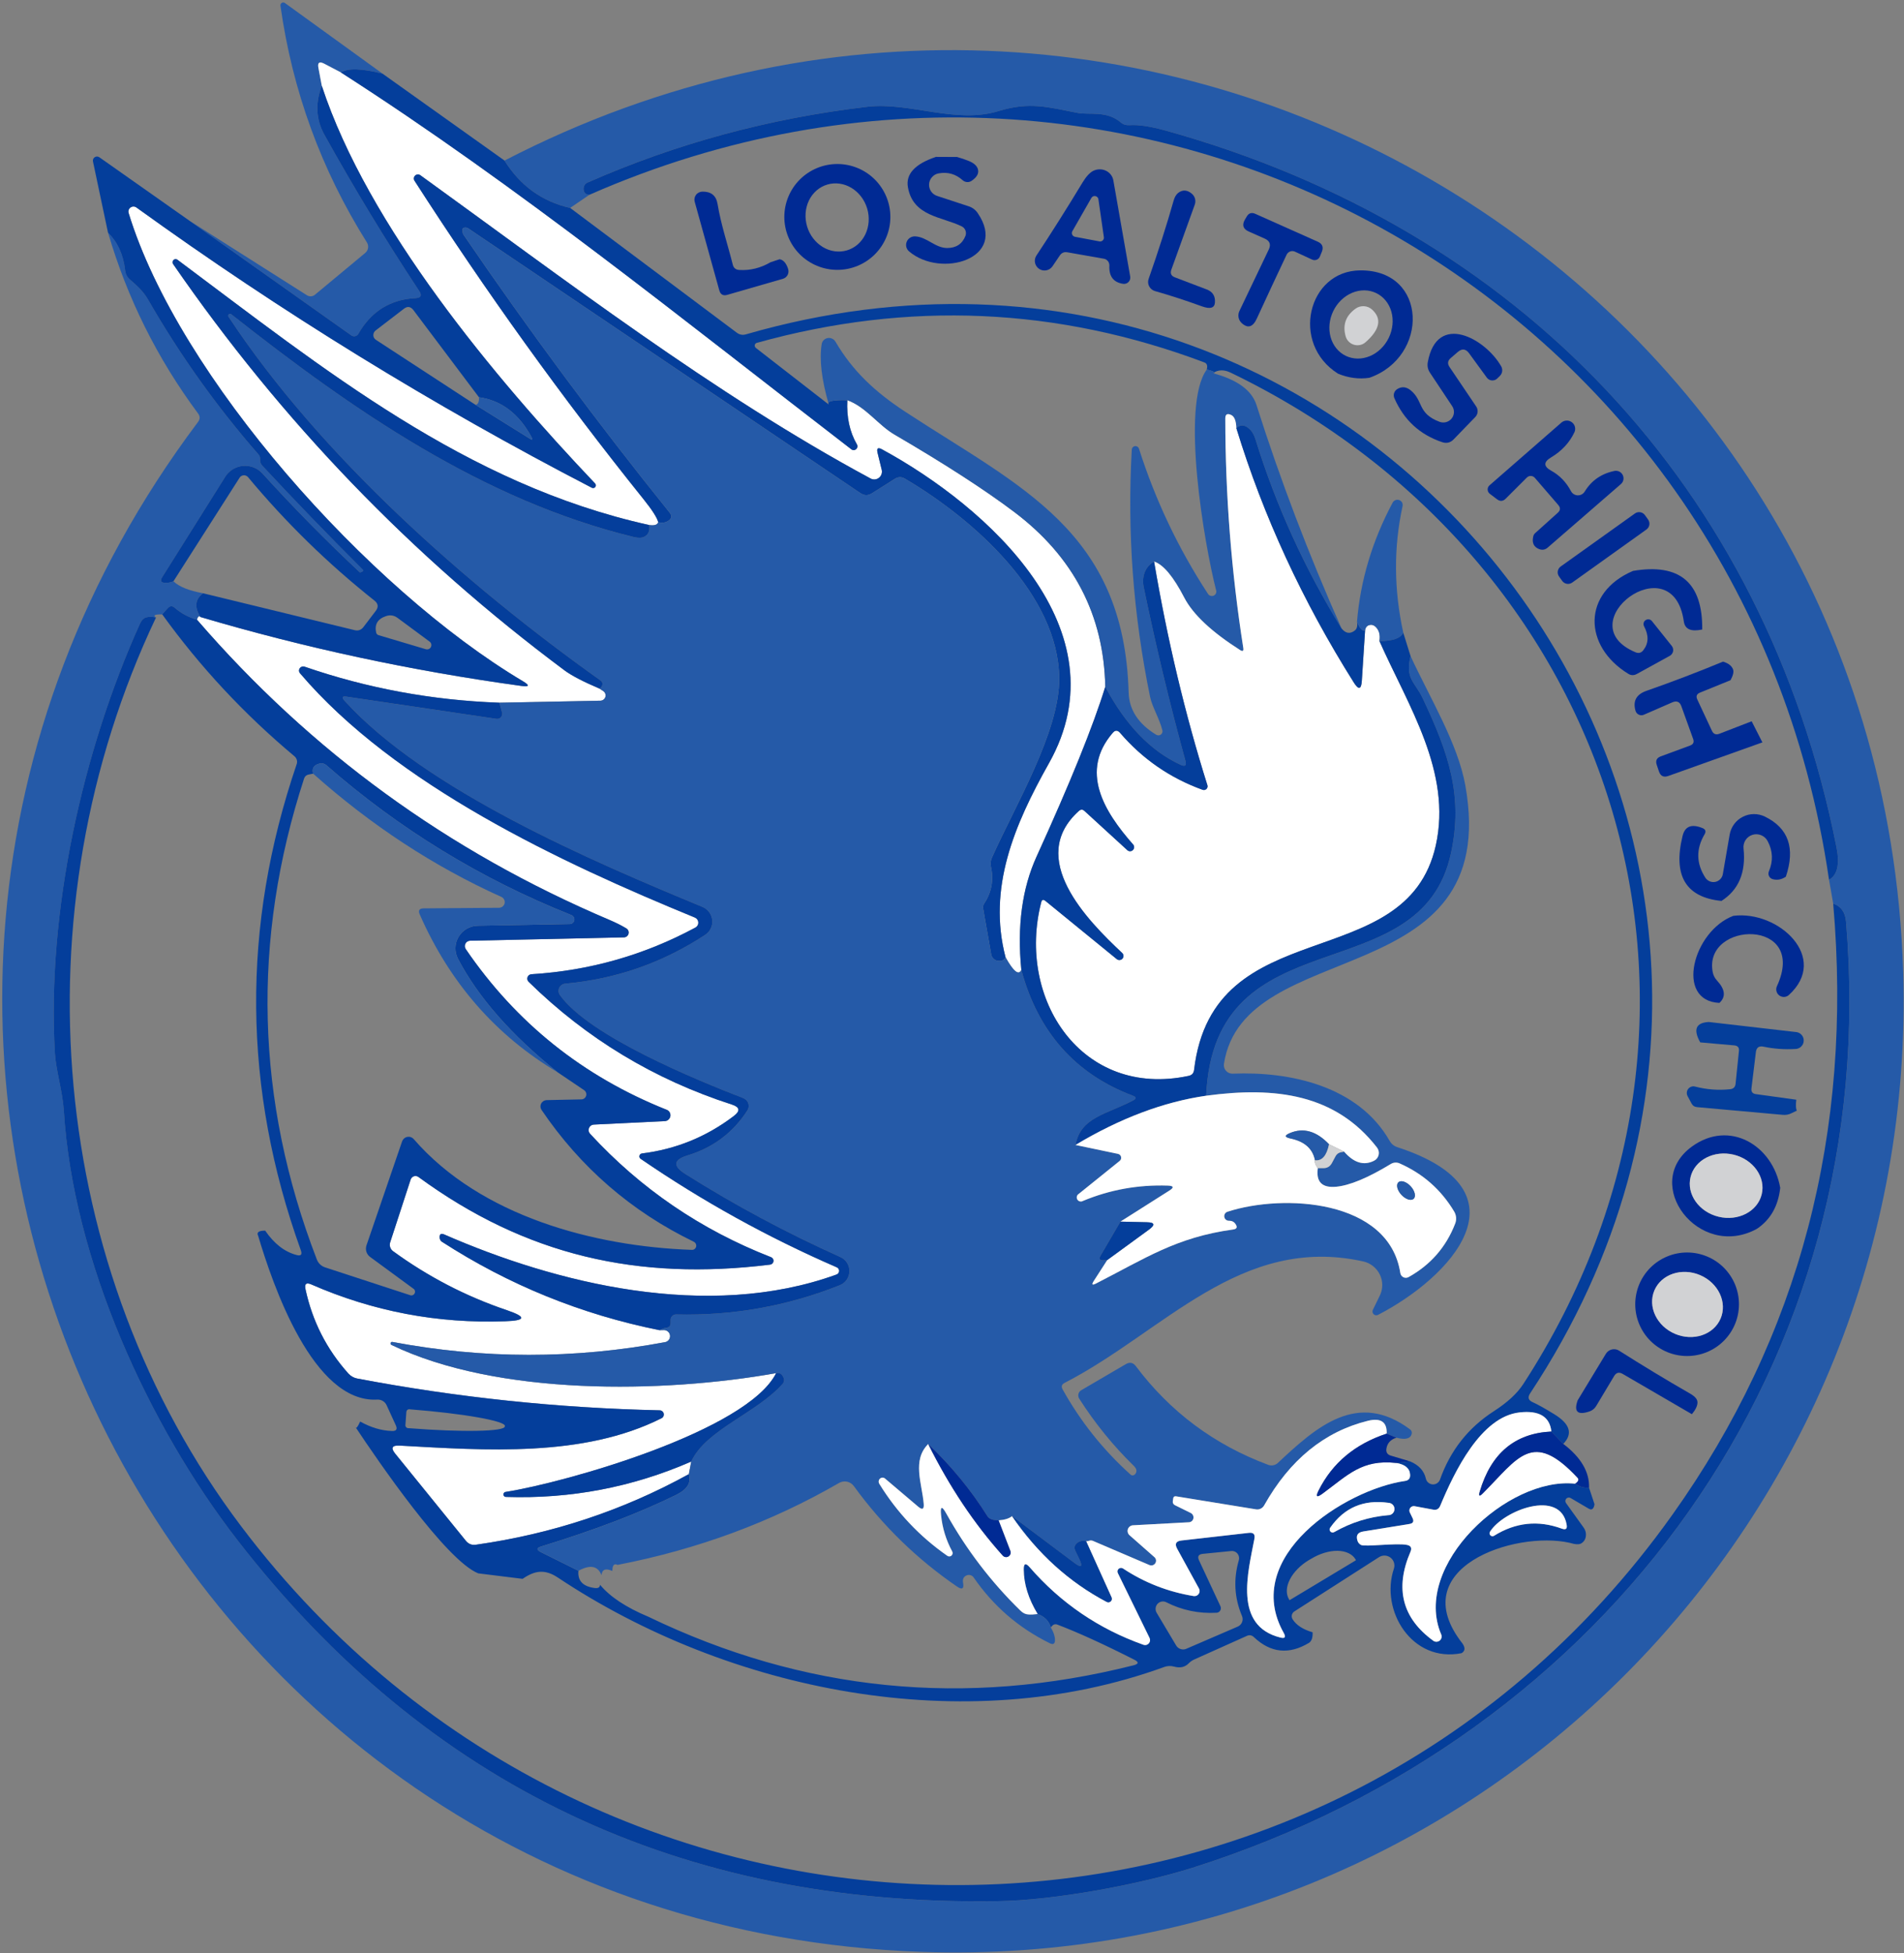
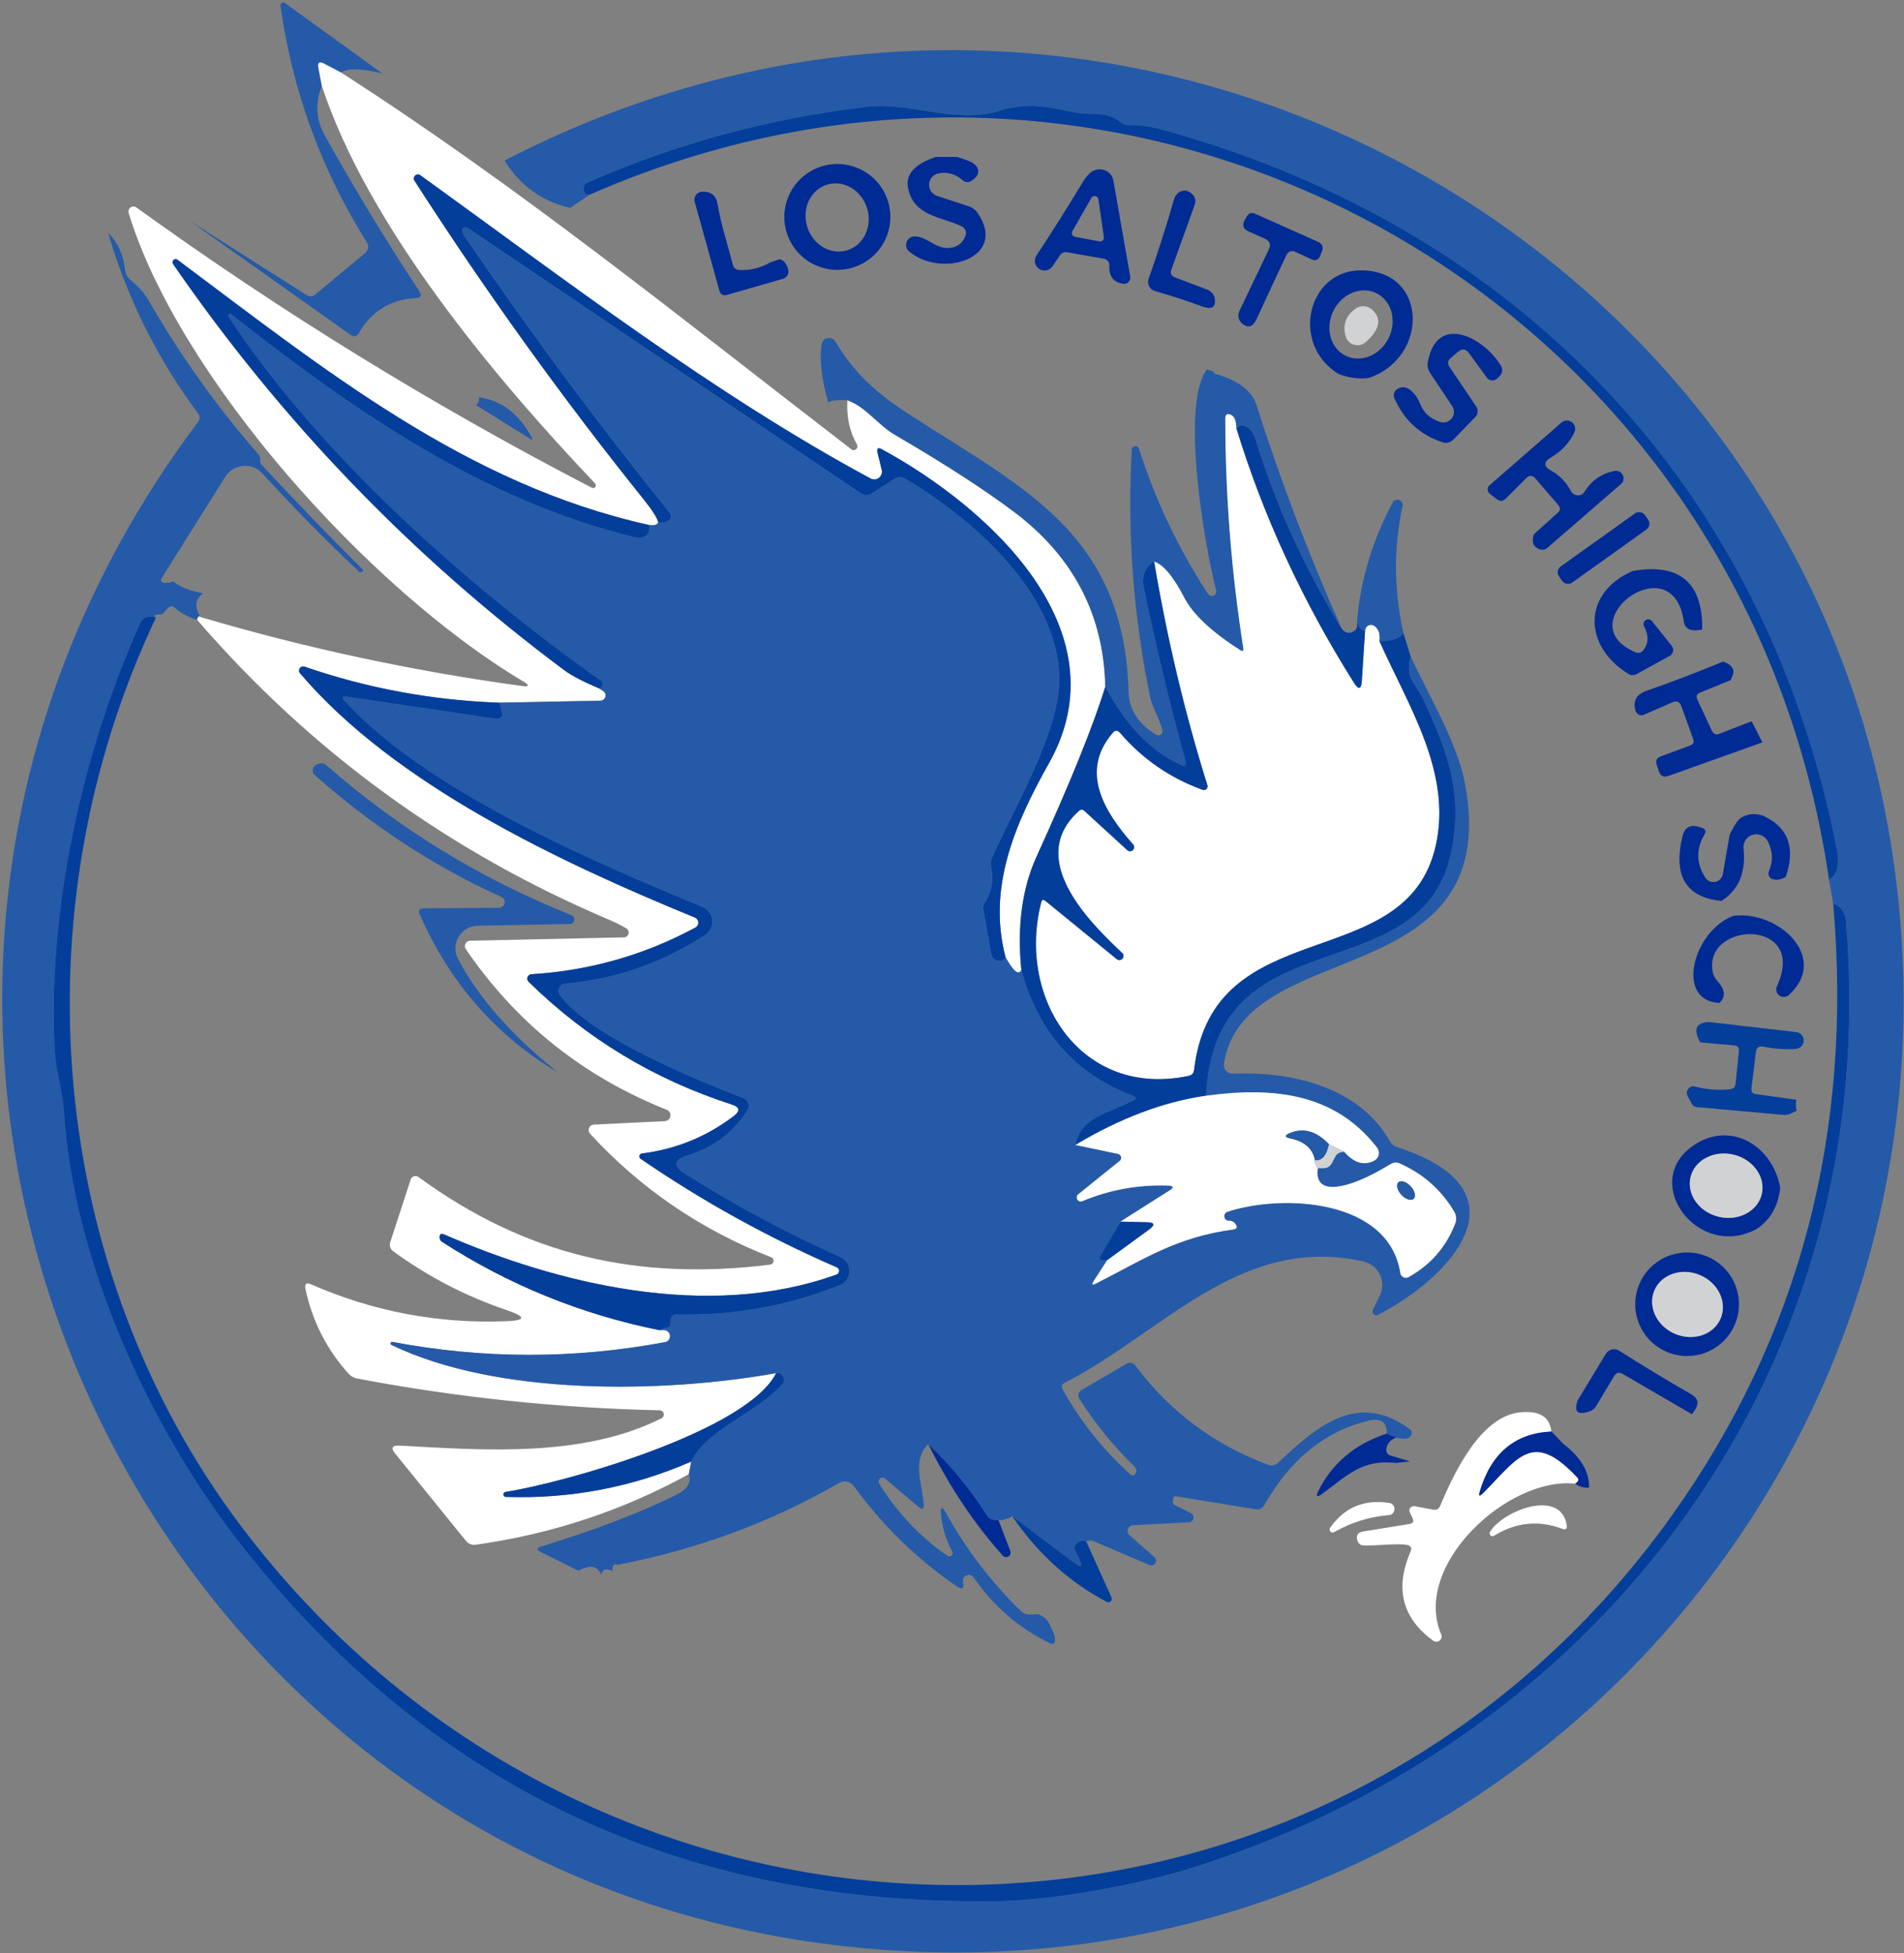
<svg xmlns="http://www.w3.org/2000/svg" width="78" height="80" viewBox="0 0 78 80" fill="none">
  <rect x="0" y="0" width="78" height="80" fill="#808080" stroke="none" />
  <g clip-path="url(#clip0_11046_1850)">
    <path d="M15.669 3.015C14.813 2.8 14.245 2.784 13.967 2.968L13.277 2.607C13.079 2.506 13.002 2.565 13.045 2.783L13.182 3.514C12.932 4.168 12.92 4.856 13.29 5.518C14.5 7.698 15.794 9.831 17.173 11.918C17.294 12.102 17.245 12.2 17.026 12.211C15.989 12.265 15.208 12.753 14.682 13.673C14.669 13.697 14.65 13.718 14.628 13.735C14.606 13.751 14.581 13.763 14.553 13.769C14.526 13.775 14.498 13.775 14.47 13.77C14.443 13.765 14.417 13.754 14.393 13.738L7.787 9.058L12.575 12.095C12.625 12.126 12.683 12.141 12.742 12.137C12.801 12.133 12.857 12.111 12.902 12.073L14.962 10.361C15.024 10.31 15.065 10.238 15.078 10.159C15.09 10.08 15.074 9.999 15.031 9.931C13.161 6.955 11.98 3.723 11.489 0.237C11.485 0.214 11.488 0.19 11.498 0.169C11.508 0.148 11.523 0.13 11.543 0.118C11.563 0.106 11.586 0.1 11.61 0.101C11.633 0.103 11.656 0.111 11.674 0.125L15.669 3.015Z" fill="#255AA8" />
    <path d="M4.427 9.531C4.82 9.919 5.054 10.433 5.129 11.075C5.146 11.225 5.209 11.348 5.319 11.445C5.637 11.725 5.862 11.918 6.073 12.28C7.371 14.542 8.878 16.655 10.593 18.62C10.639 18.671 10.661 18.733 10.658 18.805C10.655 18.842 10.656 18.879 10.662 18.916C10.674 18.974 10.705 19.03 10.757 19.084C12.099 20.526 13.468 21.943 14.864 23.334C14.887 23.357 14.887 23.378 14.864 23.398C14.838 23.421 14.805 23.437 14.765 23.445C14.753 23.448 14.743 23.445 14.735 23.437C13.361 22.152 12.036 20.806 10.757 19.398C10.657 19.288 10.534 19.202 10.395 19.147C10.256 19.093 10.107 19.071 9.959 19.084C9.81 19.097 9.667 19.144 9.54 19.222C9.413 19.299 9.306 19.405 9.227 19.531L6.646 23.643C6.554 23.79 6.594 23.867 6.767 23.875C6.87 23.881 6.983 23.86 7.107 23.811C7.334 24.032 7.739 24.195 8.322 24.301C7.995 24.542 7.957 24.866 8.21 25.273C8.156 25.219 8.11 25.256 8.072 25.385C7.728 25.288 7.423 25.124 7.159 24.895C7.055 24.806 6.959 24.813 6.87 24.916L6.646 25.166C6.341 25.16 6.257 25.203 6.392 25.295C6.239 25.258 6.104 25.256 5.987 25.291C5.883 25.319 5.798 25.407 5.732 25.553C3.384 30.762 1.914 37.351 2.25 43.14C2.293 43.845 2.565 44.697 2.617 45.488C2.996 51.639 6.094 58.396 9.727 63.084C17.521 73.146 27.897 78.076 40.854 77.876C43.22 77.841 46.719 77.183 48.865 76.504C65.861 71.118 77.156 55.854 75.626 37.751C75.595 37.367 75.419 37.12 75.1 37.011L74.928 36.035C75.27 35.848 75.372 35.405 75.234 34.706C72.299 19.897 62.172 9.355 47.762 5.351C47.138 5.176 46.638 5.101 46.262 5.127C46.127 5.136 46.009 5.097 45.909 5.011C45.336 4.521 44.624 4.719 44.142 4.624C42.953 4.392 42.177 4.159 40.918 4.546C39.156 5.093 37.264 4.168 35.527 4.374C31.517 4.845 27.696 5.88 24.064 7.48C24.011 7.504 23.967 7.545 23.939 7.597C23.911 7.649 23.901 7.709 23.909 7.768C23.927 7.906 24.006 7.976 24.146 7.979L23.358 8.516C22.209 8.255 21.312 7.609 20.669 6.577C46.525 -6.804 77.083 11.05 77.966 39.802C78.656 62.164 60.406 80.757 37.717 79.949C6.021 78.817 -10.967 42.675 8.111 17.286C8.2 17.172 8.202 17.055 8.115 16.938C6.44 14.681 5.211 12.213 4.427 9.531Z" fill="#255AA8" />
    <path d="M13.967 2.968C21.25 7.639 28.007 13.118 34.876 18.404C34.905 18.427 34.941 18.439 34.977 18.437C35.013 18.436 35.048 18.422 35.075 18.398C35.102 18.374 35.12 18.342 35.126 18.306C35.131 18.27 35.124 18.233 35.105 18.202C34.809 17.692 34.678 17.088 34.713 16.392C35.475 16.667 35.98 17.415 36.648 17.802C38.71 19.006 40.346 20.065 41.556 20.976C43.978 22.806 45.219 25.19 45.279 28.129C44.785 29.735 43.849 32.05 42.469 35.075C41.872 36.383 41.662 37.936 41.84 39.733C41.731 39.966 41.516 39.792 41.194 39.213C40.453 36.383 41.547 33.794 42.974 31.26C46.051 25.794 40.466 20.761 36.13 18.404C35.967 18.316 35.906 18.361 35.949 18.542L36.122 19.247C36.135 19.307 36.132 19.369 36.111 19.427C36.09 19.485 36.054 19.535 36.006 19.573C35.957 19.61 35.9 19.632 35.839 19.637C35.779 19.642 35.718 19.629 35.665 19.6C29.27 16.159 23.073 11.402 17.216 7.174C17.185 7.153 17.146 7.142 17.108 7.146C17.069 7.149 17.033 7.165 17.005 7.192C16.977 7.219 16.959 7.254 16.955 7.293C16.95 7.331 16.959 7.37 16.98 7.402C19.904 11.95 23.034 16.301 26.37 20.456C26.723 20.898 26.921 21.209 26.964 21.389C26.93 21.498 26.806 21.537 26.594 21.506C19.091 19.845 13.269 15.118 7.266 10.637C7.242 10.619 7.213 10.611 7.184 10.613C7.155 10.616 7.128 10.628 7.107 10.649C7.086 10.67 7.073 10.698 7.07 10.728C7.066 10.758 7.073 10.788 7.089 10.813C11.528 17.25 16.873 22.799 23.125 27.458C23.415 27.673 23.89 27.921 24.551 28.202L24.71 28.305C24.749 28.33 24.779 28.367 24.795 28.41C24.811 28.453 24.814 28.5 24.801 28.545C24.788 28.589 24.762 28.628 24.726 28.656C24.689 28.684 24.645 28.7 24.599 28.701L20.457 28.783C17.705 28.685 15.044 28.194 12.476 27.308C12.44 27.296 12.401 27.296 12.366 27.308C12.33 27.321 12.299 27.344 12.278 27.375C12.257 27.406 12.246 27.442 12.249 27.479C12.251 27.516 12.266 27.551 12.291 27.579C16.182 32.151 22.974 35.333 28.464 37.583C28.504 37.599 28.539 37.627 28.564 37.662C28.59 37.697 28.605 37.739 28.607 37.782C28.609 37.826 28.599 37.869 28.577 37.907C28.556 37.945 28.524 37.975 28.485 37.996C26.391 39.123 24.152 39.759 21.767 39.906C21.733 39.908 21.699 39.921 21.672 39.942C21.644 39.963 21.623 39.992 21.611 40.024C21.599 40.057 21.597 40.092 21.605 40.126C21.613 40.16 21.63 40.191 21.655 40.215C24.028 42.544 26.803 44.219 29.981 45.243C30.308 45.349 30.336 45.505 30.063 45.712C28.945 46.563 27.69 47.075 26.296 47.247C26.272 47.251 26.249 47.261 26.231 47.278C26.213 47.294 26.2 47.315 26.195 47.339C26.189 47.363 26.191 47.388 26.2 47.411C26.209 47.434 26.224 47.453 26.245 47.467C28.779 49.204 31.456 50.685 34.277 51.91C34.307 51.922 34.332 51.943 34.35 51.97C34.367 51.997 34.376 52.029 34.375 52.061C34.374 52.093 34.363 52.124 34.344 52.15C34.325 52.176 34.299 52.196 34.269 52.206C28.977 54.125 22.745 52.555 18.195 50.563C18.068 50.509 18.006 50.551 18.009 50.688C18.015 50.769 18.047 50.827 18.104 50.865C20.848 52.637 23.82 53.844 27.02 54.486L27.188 54.482C27.252 54.479 27.314 54.5 27.362 54.541C27.41 54.582 27.441 54.64 27.448 54.703C27.455 54.766 27.438 54.829 27.4 54.88C27.362 54.931 27.307 54.965 27.244 54.976C23.521 55.673 19.801 55.67 16.083 54.968C16.075 54.965 16.066 54.964 16.058 54.965C16.049 54.966 16.041 54.968 16.033 54.972C16.026 54.976 16.019 54.982 16.013 54.989C16.008 54.995 16.004 55.003 16.001 55.011C15.999 55.019 15.998 55.028 15.999 55.036C15.999 55.045 16.002 55.053 16.006 55.061C16.01 55.068 16.015 55.075 16.022 55.08C16.029 55.086 16.036 55.09 16.044 55.093C20.388 57.183 27.15 57.071 31.795 56.245C30.606 58.615 23.168 60.727 20.72 61.11C20.693 61.111 20.667 61.124 20.649 61.145C20.631 61.165 20.621 61.192 20.623 61.219C20.625 61.247 20.637 61.272 20.658 61.291C20.678 61.309 20.706 61.318 20.733 61.316C23.379 61.402 25.907 60.919 28.317 59.867L28.218 60.383C25.523 61.868 22.618 62.832 19.5 63.273C19.334 63.299 19.196 63.246 19.087 63.114L16.195 59.548C16 59.31 16.057 59.199 16.367 59.213C19.884 59.407 23.883 59.708 27.098 58.095C27.133 58.078 27.161 58.05 27.178 58.015C27.195 57.98 27.2 57.94 27.191 57.902C27.183 57.864 27.162 57.831 27.131 57.806C27.101 57.782 27.064 57.768 27.025 57.768C22.856 57.676 18.723 57.242 14.627 56.465C14.492 56.437 14.37 56.367 14.277 56.267C13.384 55.272 12.796 54.118 12.515 52.804C12.469 52.587 12.548 52.522 12.752 52.611C15.28 53.718 17.93 54.221 20.703 54.12C21.547 54.092 21.57 53.941 20.772 53.669C19.091 53.101 17.534 52.294 16.1 51.247C16.046 51.208 16.006 51.152 15.985 51.087C15.964 51.023 15.964 50.955 15.984 50.89L16.824 48.314C16.834 48.283 16.852 48.255 16.875 48.232C16.898 48.209 16.926 48.191 16.957 48.181C16.988 48.171 17.021 48.169 17.054 48.174C17.086 48.179 17.117 48.192 17.143 48.211C21.547 51.432 26.137 52.469 31.541 51.802C31.578 51.8 31.612 51.784 31.639 51.759C31.666 51.734 31.683 51.7 31.687 51.663C31.692 51.627 31.684 51.59 31.664 51.559C31.645 51.528 31.615 51.504 31.58 51.493C28.712 50.374 26.243 48.69 24.172 46.439C24.143 46.407 24.124 46.368 24.117 46.327C24.109 46.285 24.114 46.242 24.13 46.203C24.147 46.163 24.174 46.129 24.209 46.105C24.243 46.081 24.284 46.067 24.327 46.065L27.236 45.923C27.291 45.92 27.343 45.899 27.385 45.862C27.426 45.826 27.453 45.776 27.462 45.722C27.472 45.667 27.462 45.612 27.435 45.564C27.407 45.516 27.365 45.478 27.313 45.458C23.892 44.096 21.148 41.903 19.082 38.877C19.06 38.845 19.047 38.807 19.044 38.767C19.041 38.728 19.049 38.688 19.068 38.653C19.086 38.617 19.113 38.588 19.147 38.567C19.181 38.546 19.219 38.534 19.259 38.533L25.564 38.396C25.606 38.395 25.647 38.38 25.681 38.353C25.714 38.327 25.738 38.291 25.749 38.25C25.76 38.209 25.758 38.165 25.742 38.126C25.727 38.086 25.699 38.053 25.663 38.03C25.47 37.913 25.236 37.795 24.96 37.678C18.358 34.876 12.729 30.779 8.072 25.385C8.109 25.256 8.155 25.219 8.21 25.273C12.485 26.538 16.864 27.478 21.349 28.095C21.691 28.141 21.714 28.076 21.418 27.901C15.092 24.138 7.309 15.411 5.271 8.727C5.258 8.686 5.259 8.641 5.273 8.6C5.286 8.559 5.313 8.524 5.348 8.498C5.383 8.473 5.426 8.46 5.469 8.46C5.512 8.46 5.555 8.474 5.59 8.499C11.525 12.783 17.744 16.609 24.245 19.979C24.269 19.991 24.296 19.995 24.322 19.989C24.348 19.984 24.372 19.969 24.388 19.948C24.404 19.926 24.412 19.9 24.41 19.873C24.409 19.847 24.397 19.821 24.379 19.802C20.259 15.467 15.075 9.269 13.183 3.514L13.045 2.783C13.002 2.565 13.079 2.506 13.278 2.607L13.967 2.968Z" fill="white" />
-     <path d="M15.668 3.015L20.667 6.576C21.311 7.608 22.207 8.255 23.356 8.516L30.182 13.626C30.297 13.712 30.424 13.735 30.562 13.694C56.651 6.163 77.668 34.43 62.68 57.079C62.576 57.237 62.611 57.355 62.783 57.432C63.004 57.532 63.304 57.7 63.684 57.935C64.321 58.328 64.441 58.731 64.041 59.144L63.554 58.636C63.488 58.026 63.054 57.765 62.253 57.854C60.667 58.026 59.581 60.284 58.999 61.681C58.945 61.811 58.85 61.862 58.715 61.836L57.952 61.694C57.919 61.688 57.886 61.691 57.854 61.703C57.823 61.714 57.796 61.734 57.775 61.761C57.755 61.787 57.742 61.818 57.738 61.852C57.734 61.885 57.74 61.918 57.754 61.948L57.87 62.189C57.931 62.318 57.89 62.395 57.75 62.421L55.845 62.731C55.618 62.768 55.54 62.896 55.612 63.114C55.635 63.185 55.682 63.241 55.754 63.282C55.918 63.372 57.22 63.191 57.642 63.282C57.8 63.316 57.847 63.408 57.784 63.557C57.132 65.065 57.444 66.282 58.719 67.208C58.757 67.235 58.803 67.249 58.85 67.248C58.897 67.246 58.941 67.23 58.978 67.201C59.014 67.171 59.04 67.131 59.052 67.086C59.064 67.041 59.06 66.993 59.042 66.95C57.831 64.12 61.779 60.473 64.528 60.774C64.692 60.894 64.882 60.949 65.097 60.938L65.321 61.613C65.316 61.659 65.305 61.699 65.291 61.733C65.248 61.831 65.18 61.852 65.088 61.798L64.339 61.359C64.311 61.343 64.278 61.337 64.246 61.343C64.214 61.348 64.185 61.364 64.163 61.388C64.141 61.412 64.129 61.443 64.127 61.475C64.125 61.507 64.135 61.539 64.153 61.565L64.873 62.568C64.912 62.621 64.94 62.681 64.956 62.744C64.972 62.807 64.975 62.872 64.966 62.933C64.957 62.995 64.935 63.053 64.902 63.102C64.869 63.152 64.825 63.192 64.774 63.221C64.685 63.273 64.53 63.264 64.308 63.196C62.038 62.684 57.478 64.232 59.913 67.32C60.034 67.498 60.021 67.63 59.874 67.716C57.84 68.12 56.526 65.961 57.103 64.254C57.13 64.174 57.13 64.088 57.106 64.007C57.081 63.926 57.033 63.855 56.966 63.804C56.9 63.752 56.819 63.722 56.734 63.718C56.65 63.714 56.567 63.736 56.496 63.781L53.022 66.008C52.971 66.042 52.935 66.094 52.922 66.153C52.91 66.213 52.921 66.275 52.953 66.327C53.105 66.568 53.379 66.745 53.772 66.86C53.783 67.072 53.736 67.216 53.63 67.29C52.808 67.786 52.054 67.709 51.367 67.058C51.284 66.978 51.189 66.96 51.083 67.006L48.933 67.97C48.841 68.01 48.759 68.067 48.687 68.142C48.538 68.291 48.341 68.332 48.097 68.266C47.964 68.229 47.832 68.234 47.7 68.279C39.512 71.26 29.829 69.264 22.848 64.615C22.314 64.262 21.904 64.331 21.409 64.671L19.594 64.447C18.271 63.922 15.461 59.806 14.561 58.451C14.581 58.538 14.646 58.463 14.755 58.228C15.197 58.474 15.633 58.603 16.061 58.615C16.236 58.621 16.288 58.543 16.216 58.383L15.841 57.565C15.808 57.491 15.754 57.428 15.684 57.386C15.615 57.344 15.534 57.324 15.453 57.329C12.824 57.475 11.174 52.628 10.575 50.619C10.503 50.479 10.599 50.408 10.863 50.408C11.231 50.945 11.659 51.277 12.148 51.406C12.329 51.455 12.387 51.391 12.324 51.213C9.94 44.589 9.884 37.95 12.156 31.294C12.174 31.239 12.175 31.18 12.159 31.125C12.143 31.069 12.11 31.018 12.066 30.98C10.006 29.257 8.199 27.319 6.645 25.165L6.869 24.916C6.958 24.813 7.054 24.806 7.157 24.894C7.422 25.124 7.726 25.287 8.071 25.385C12.728 30.778 18.358 34.876 24.959 37.677C25.235 37.795 25.469 37.912 25.662 38.03C25.698 38.052 25.726 38.086 25.741 38.125C25.757 38.165 25.759 38.208 25.748 38.249C25.737 38.29 25.713 38.327 25.68 38.353C25.646 38.379 25.605 38.394 25.563 38.395L19.258 38.533C19.218 38.534 19.18 38.545 19.146 38.566C19.112 38.587 19.085 38.617 19.067 38.652C19.049 38.688 19.04 38.727 19.043 38.767C19.046 38.806 19.059 38.845 19.081 38.877C21.147 41.902 23.891 44.096 27.312 45.458C27.364 45.478 27.407 45.515 27.434 45.563C27.461 45.611 27.471 45.667 27.462 45.721C27.452 45.776 27.425 45.825 27.384 45.862C27.343 45.898 27.29 45.92 27.235 45.922L24.326 46.064C24.283 46.066 24.242 46.08 24.207 46.105C24.173 46.129 24.146 46.163 24.129 46.202C24.113 46.242 24.108 46.285 24.116 46.326C24.123 46.368 24.142 46.407 24.171 46.438C26.242 48.689 28.712 50.374 31.579 51.492C31.614 51.504 31.643 51.527 31.663 51.558C31.683 51.59 31.691 51.627 31.686 51.663C31.682 51.7 31.665 51.733 31.638 51.759C31.611 51.784 31.577 51.799 31.54 51.802C26.136 52.469 21.546 51.432 17.142 48.211C17.116 48.191 17.085 48.179 17.053 48.173C17.02 48.168 16.988 48.171 16.956 48.181C16.925 48.191 16.897 48.208 16.874 48.231C16.851 48.255 16.833 48.283 16.823 48.314L15.983 50.89C15.963 50.954 15.963 51.023 15.984 51.087C16.005 51.151 16.045 51.207 16.099 51.247C17.533 52.294 19.09 53.101 20.771 53.669C21.569 53.941 21.546 54.092 20.702 54.12C17.929 54.221 15.279 53.717 12.751 52.611C12.547 52.522 12.468 52.586 12.514 52.804C12.796 54.117 13.383 55.272 14.277 56.267C14.369 56.367 14.491 56.437 14.626 56.464C18.722 57.241 22.855 57.676 27.024 57.768C27.062 57.768 27.1 57.782 27.13 57.806C27.16 57.83 27.181 57.864 27.19 57.902C27.198 57.94 27.194 57.98 27.177 58.014C27.16 58.049 27.132 58.078 27.097 58.094C23.882 59.707 19.883 59.406 16.366 59.213C16.056 59.198 15.999 59.31 16.194 59.548L19.086 63.114C19.195 63.246 19.333 63.299 19.499 63.273C22.617 62.831 25.523 61.868 28.217 60.383C28.329 60.721 28.161 61.002 27.713 61.226C26.231 61.96 24.383 62.666 22.171 63.346C21.976 63.406 21.97 63.482 22.154 63.574L23.697 64.34C23.657 64.744 23.873 64.979 24.348 65.045C24.503 65.068 24.58 65.023 24.58 64.912C24.988 65.405 25.649 65.842 26.562 66.224C32.92 69.289 39.547 69.951 46.442 68.211C46.651 68.156 46.66 68.08 46.468 67.983C45.212 67.346 44.162 66.867 43.318 66.546C43.211 66.506 43.122 66.546 43.05 66.666C42.973 66.4 42.792 66.215 42.507 66.112C42.131 65.492 41.941 64.884 41.938 64.288C41.936 64.036 42.017 64.006 42.184 64.198C43.457 65.663 45.01 66.721 46.843 67.372C46.88 67.385 46.922 67.387 46.961 67.377C47 67.368 47.035 67.346 47.062 67.316C47.089 67.286 47.106 67.249 47.111 67.209C47.117 67.169 47.11 67.128 47.093 67.092L45.791 64.43C45.778 64.401 45.774 64.369 45.781 64.338C45.787 64.308 45.804 64.28 45.828 64.259C45.851 64.238 45.881 64.225 45.913 64.223C45.944 64.22 45.975 64.228 46.002 64.245C46.881 64.827 47.847 65.204 48.898 65.376C48.937 65.383 48.977 65.378 49.014 65.363C49.051 65.348 49.082 65.323 49.105 65.29C49.128 65.258 49.142 65.22 49.144 65.18C49.146 65.141 49.137 65.101 49.118 65.067L48.226 63.441C48.114 63.24 48.171 63.127 48.398 63.101L51.165 62.787C51.349 62.767 51.423 62.847 51.389 63.028C51.126 64.408 50.523 66.593 52.449 67.075C52.639 67.124 52.686 67.062 52.591 66.89C50.82 63.755 55.108 61.015 57.556 60.662C57.705 60.642 57.776 60.556 57.767 60.404C57.752 60.143 57.56 59.983 57.189 59.922L57.763 59.858C58.124 60.01 58.341 60.246 58.413 60.568C58.427 60.631 58.462 60.688 58.511 60.73C58.561 60.773 58.623 60.798 58.688 60.803C58.752 60.807 58.817 60.79 58.872 60.755C58.926 60.719 58.968 60.667 58.991 60.606C59.413 59.413 60.15 58.479 61.201 57.802C61.753 57.446 62.152 57.078 62.4 56.697C72.16 41.686 66.377 22.959 50.415 15.264C50.142 15.132 49.899 15.14 49.687 15.286C49.822 15.266 49.739 15.216 49.437 15.135C49.448 15.092 49.454 15.052 49.454 15.015C49.454 14.929 49.414 14.871 49.333 14.843C43.32 12.583 37.211 12.317 31.006 14.043C30.985 14.048 30.965 14.059 30.951 14.074C30.936 14.09 30.925 14.109 30.921 14.13C30.916 14.152 30.918 14.174 30.925 14.195C30.933 14.216 30.945 14.235 30.962 14.249L33.953 16.572C33.861 16.434 34.114 16.374 34.712 16.391C34.677 17.088 34.808 17.692 35.104 18.202C35.123 18.233 35.13 18.27 35.124 18.305C35.119 18.341 35.101 18.374 35.074 18.398C35.047 18.422 35.012 18.436 34.976 18.437C34.94 18.438 34.904 18.427 34.875 18.404C28.006 13.118 21.249 7.639 13.966 2.968C14.245 2.784 14.812 2.8 15.668 3.015ZM12.829 31.69L12.648 31.725C12.553 31.742 12.489 31.796 12.458 31.888C10.3 38.512 10.473 45.075 12.975 51.578C13.038 51.748 13.158 51.861 13.333 51.918L16.793 53.049C16.828 53.064 16.867 53.065 16.903 53.052C16.939 53.039 16.968 53.013 16.985 52.979C17.003 52.946 17.007 52.907 16.997 52.87C16.987 52.834 16.963 52.803 16.931 52.783L15.16 51.484C15.088 51.431 15.036 51.357 15.009 51.272C14.983 51.187 14.985 51.095 15.013 51.011L16.474 46.748C16.491 46.702 16.519 46.662 16.556 46.63C16.593 46.599 16.637 46.577 16.685 46.568C16.733 46.559 16.783 46.562 16.829 46.578C16.875 46.594 16.916 46.621 16.948 46.658C19.693 49.819 24.335 51.054 28.342 51.196C28.382 51.198 28.421 51.187 28.453 51.163C28.485 51.139 28.508 51.105 28.518 51.066C28.527 51.028 28.523 50.986 28.506 50.949C28.489 50.913 28.46 50.883 28.424 50.864C25.864 49.623 23.784 47.822 22.184 45.462C22.159 45.424 22.144 45.38 22.142 45.334C22.139 45.288 22.149 45.242 22.17 45.202C22.191 45.161 22.223 45.127 22.262 45.102C22.3 45.078 22.345 45.064 22.391 45.062L23.822 45.032C23.865 45.03 23.906 45.015 23.94 44.989C23.974 44.962 23.999 44.926 24.012 44.885C24.024 44.844 24.023 44.8 24.009 44.759C23.995 44.718 23.969 44.683 23.934 44.658L22.852 43.927C20.95 42.401 19.587 40.85 18.762 39.273C18.689 39.133 18.653 38.977 18.657 38.819C18.662 38.661 18.706 38.507 18.788 38.372C18.869 38.236 18.984 38.123 19.121 38.044C19.259 37.964 19.414 37.921 19.573 37.918L23.343 37.849C23.387 37.848 23.43 37.832 23.463 37.804C23.496 37.775 23.518 37.736 23.526 37.693C23.534 37.65 23.526 37.605 23.505 37.567C23.483 37.529 23.449 37.5 23.408 37.484C19.702 36.007 16.355 33.96 13.367 31.342C13.332 31.311 13.291 31.289 13.246 31.277C13.201 31.265 13.154 31.263 13.109 31.273C12.861 31.327 12.768 31.466 12.829 31.69ZM16.647 57.832L16.608 58.374C16.605 58.404 16.615 58.434 16.634 58.457C16.654 58.481 16.681 58.495 16.711 58.499L16.793 58.503C17.814 58.583 18.797 58.621 19.525 58.608C20.254 58.595 20.669 58.533 20.68 58.434L20.684 58.408C20.69 58.309 20.289 58.183 19.571 58.056C18.853 57.929 17.875 57.813 16.854 57.733L16.772 57.725C16.756 57.723 16.741 57.725 16.726 57.73C16.712 57.735 16.698 57.742 16.687 57.752C16.675 57.762 16.666 57.775 16.659 57.788C16.652 57.802 16.648 57.817 16.647 57.832ZM56.879 61.557C55.865 61.413 55.071 61.752 54.496 62.572C54.477 62.595 54.468 62.624 54.469 62.654C54.47 62.684 54.482 62.712 54.502 62.734C54.523 62.756 54.55 62.77 54.58 62.773C54.609 62.776 54.639 62.769 54.664 62.752C55.348 62.362 56.082 62.133 56.866 62.064C56.9 62.065 56.933 62.059 56.964 62.047C56.995 62.035 57.024 62.017 57.048 61.995C57.072 61.972 57.092 61.944 57.105 61.914C57.119 61.883 57.126 61.85 57.127 61.817C57.128 61.784 57.122 61.751 57.11 61.719C57.098 61.688 57.08 61.66 57.057 61.636C57.034 61.611 57.006 61.592 56.976 61.579C56.945 61.565 56.913 61.558 56.879 61.557ZM64.179 62.451C63.925 60.972 61.585 61.862 61.038 62.744C61.024 62.767 61.018 62.794 61.022 62.821C61.025 62.848 61.038 62.873 61.057 62.892C61.077 62.911 61.102 62.922 61.129 62.925C61.156 62.928 61.183 62.922 61.206 62.907C62.088 62.357 63.013 62.259 63.981 62.615C64.145 62.675 64.211 62.621 64.179 62.451ZM49.842 66.06C49.109 66.1 48.421 65.957 47.778 65.63C47.72 65.6 47.654 65.59 47.59 65.602C47.526 65.613 47.467 65.645 47.422 65.693C47.378 65.741 47.35 65.802 47.342 65.867C47.335 65.933 47.349 65.999 47.381 66.056L48.183 67.402C48.224 67.471 48.29 67.523 48.367 67.547C48.444 67.572 48.527 67.568 48.601 67.535L50.704 66.628C50.744 66.611 50.78 66.586 50.811 66.555C50.842 66.524 50.866 66.487 50.882 66.447C50.899 66.407 50.907 66.364 50.907 66.32C50.906 66.276 50.898 66.234 50.88 66.193C50.567 65.451 50.524 64.688 50.751 63.905C50.764 63.859 50.765 63.81 50.755 63.763C50.745 63.716 50.724 63.672 50.694 63.635C50.663 63.598 50.624 63.57 50.58 63.551C50.536 63.533 50.488 63.526 50.441 63.531L49.277 63.647C49.096 63.664 49.045 63.755 49.122 63.918L49.997 65.793C50.01 65.821 50.016 65.852 50.014 65.882C50.013 65.913 50.004 65.943 49.989 65.969C49.974 65.995 49.952 66.017 49.927 66.033C49.901 66.049 49.872 66.058 49.842 66.06ZM52.846 65.535L55.535 63.918C55.537 63.916 55.539 63.914 55.54 63.912C55.542 63.909 55.543 63.907 55.543 63.904C55.543 63.901 55.543 63.898 55.542 63.896C55.542 63.893 55.541 63.89 55.539 63.888L55.53 63.871C55.465 63.763 55.367 63.678 55.241 63.618C55.116 63.558 54.965 63.526 54.798 63.523C54.63 63.521 54.45 63.547 54.267 63.602C54.083 63.656 53.901 63.737 53.729 63.841L53.617 63.905C53.445 64.009 53.288 64.132 53.155 64.269C53.021 64.405 52.914 64.552 52.839 64.701C52.763 64.85 52.722 64.998 52.716 65.137C52.711 65.276 52.742 65.402 52.807 65.51L52.815 65.531C52.817 65.533 52.819 65.535 52.822 65.537C52.824 65.538 52.827 65.539 52.83 65.539C52.832 65.54 52.835 65.54 52.838 65.539C52.841 65.538 52.843 65.537 52.846 65.535Z" fill="#043E9B" />
-     <path d="M13.182 3.514C15.073 9.269 20.258 15.467 24.377 19.802C24.396 19.822 24.407 19.847 24.409 19.873C24.411 19.9 24.403 19.926 24.387 19.948C24.37 19.969 24.347 19.984 24.321 19.99C24.295 19.995 24.267 19.991 24.244 19.979C17.742 16.61 11.524 12.783 5.588 8.499C5.553 8.474 5.511 8.46 5.468 8.46C5.424 8.46 5.382 8.473 5.347 8.499C5.312 8.524 5.285 8.559 5.271 8.6C5.257 8.641 5.257 8.686 5.27 8.727C7.308 15.411 15.091 24.138 21.417 27.901C21.713 28.076 21.69 28.141 21.348 28.095C16.863 27.478 12.483 26.538 8.209 25.273C7.956 24.866 7.993 24.542 8.321 24.301L14.526 25.811C14.673 25.848 14.793 25.807 14.888 25.686L15.392 25.024C15.513 24.866 15.496 24.726 15.341 24.602C13.439 23.094 11.712 21.408 10.161 19.544C10.139 19.519 10.112 19.499 10.081 19.485C10.05 19.472 10.016 19.467 9.983 19.469C9.949 19.471 9.917 19.481 9.888 19.497C9.859 19.514 9.834 19.538 9.816 19.566L7.105 23.811C6.982 23.86 6.868 23.881 6.765 23.875C6.593 23.867 6.552 23.789 6.644 23.643L9.226 19.531C9.304 19.405 9.412 19.299 9.539 19.221C9.666 19.144 9.809 19.097 9.957 19.084C10.105 19.071 10.255 19.093 10.393 19.147C10.532 19.202 10.656 19.288 10.755 19.398C12.034 20.806 13.36 22.152 14.733 23.437C14.742 23.445 14.752 23.448 14.763 23.445C14.803 23.437 14.836 23.421 14.862 23.398C14.885 23.378 14.885 23.357 14.862 23.334C13.466 21.943 12.097 20.526 10.755 19.084C10.704 19.03 10.672 18.974 10.661 18.916C10.655 18.879 10.653 18.842 10.656 18.805C10.659 18.733 10.638 18.671 10.592 18.619C8.877 16.655 7.37 14.542 6.071 12.28C5.86 11.918 5.636 11.725 5.317 11.445C5.208 11.348 5.145 11.225 5.127 11.075C5.053 10.433 4.819 9.918 4.425 9.531L3.809 6.615C3.801 6.582 3.804 6.547 3.817 6.516C3.83 6.484 3.852 6.457 3.881 6.439C3.909 6.42 3.943 6.41 3.977 6.411C4.011 6.412 4.044 6.423 4.072 6.443L7.786 9.058L14.393 13.738C14.416 13.754 14.442 13.765 14.47 13.77C14.497 13.775 14.525 13.775 14.553 13.769C14.58 13.763 14.605 13.751 14.627 13.735C14.649 13.718 14.668 13.697 14.681 13.673C15.207 12.753 15.989 12.265 17.026 12.211C17.244 12.2 17.293 12.102 17.172 11.918C15.793 9.831 14.499 7.698 13.289 5.518C12.919 4.856 12.932 4.168 13.182 3.514ZM19.491 16.589L21.714 17.974C21.812 18.035 21.833 18.015 21.779 17.914C21.262 16.951 20.542 16.403 19.62 16.271L16.935 12.701C16.82 12.552 16.689 12.535 16.543 12.65L15.384 13.54C15.355 13.563 15.331 13.593 15.316 13.627C15.3 13.661 15.293 13.697 15.294 13.734C15.295 13.771 15.305 13.807 15.323 13.839C15.341 13.871 15.366 13.898 15.397 13.918L19.491 16.589ZM15.509 26.017L17.448 26.594C17.487 26.605 17.529 26.602 17.567 26.585C17.605 26.569 17.635 26.539 17.653 26.503C17.672 26.466 17.677 26.424 17.668 26.384C17.658 26.345 17.636 26.309 17.603 26.284L16.284 25.308C16.141 25.204 15.986 25.18 15.819 25.235C15.471 25.349 15.335 25.576 15.41 25.914C15.416 25.939 15.429 25.962 15.446 25.98C15.463 25.998 15.485 26.011 15.509 26.017Z" fill="#043E9B" />
    <path d="M74.928 36.035C71.424 11.94 46.331 -1.772 24.146 7.979C24.005 7.976 23.926 7.906 23.909 7.768C23.901 7.709 23.911 7.649 23.939 7.597C23.967 7.545 24.011 7.504 24.064 7.48C27.696 5.88 31.517 4.845 35.527 4.374C37.264 4.168 39.156 5.093 40.918 4.546C42.177 4.159 42.952 4.392 44.142 4.624C44.624 4.718 45.335 4.521 45.909 5.011C46.009 5.097 46.127 5.136 46.262 5.127C46.638 5.101 47.138 5.176 47.762 5.351C62.172 9.355 72.299 19.897 75.234 34.706C75.372 35.405 75.27 35.848 74.928 36.035Z" fill="#043E9B" />
    <path d="M39.206 6.43C39.382 6.479 39.545 6.535 39.698 6.598C39.899 6.681 40.019 6.79 40.06 6.925C40.111 7.094 40.027 7.254 39.805 7.406C39.75 7.444 39.684 7.463 39.617 7.458C39.549 7.453 39.485 7.426 39.435 7.381C39.153 7.128 38.827 7.035 38.456 7.101C38.351 7.119 38.255 7.172 38.184 7.252C38.112 7.331 38.069 7.432 38.061 7.538C38.054 7.645 38.083 7.75 38.142 7.839C38.202 7.927 38.29 7.993 38.392 8.026L39.689 8.452C39.841 8.503 39.963 8.596 40.055 8.731C41.314 10.581 38.556 11.419 37.241 10.297C37.186 10.25 37.147 10.187 37.129 10.117C37.112 10.046 37.117 9.972 37.144 9.905C37.171 9.837 37.218 9.779 37.28 9.739C37.341 9.699 37.414 9.679 37.487 9.682C37.974 9.703 38.301 10.155 38.801 10.159C39.169 10.159 39.419 9.994 39.551 9.664C39.579 9.592 39.579 9.511 39.551 9.439C39.523 9.366 39.469 9.307 39.4 9.273C38.577 8.869 37.405 8.869 37.194 7.669C37.099 7.13 37.483 6.715 38.344 6.426L39.206 6.43Z" fill="#002A94" />
    <path d="M36.475 8.886C36.475 9.461 36.246 10.012 35.839 10.419C35.431 10.825 34.879 11.054 34.303 11.054C33.727 11.054 33.174 10.825 32.767 10.419C32.36 10.012 32.131 9.461 32.131 8.886C32.131 8.311 32.36 7.76 32.767 7.353C33.174 6.947 33.727 6.718 34.303 6.718C34.879 6.718 35.431 6.947 35.839 7.353C36.246 7.76 36.475 8.311 36.475 8.886ZM34.697 10.255C34.858 10.207 35.008 10.125 35.137 10.013C35.266 9.9 35.372 9.761 35.449 9.602C35.526 9.442 35.572 9.267 35.585 9.085C35.598 8.903 35.578 8.718 35.525 8.541C35.418 8.184 35.186 7.88 34.88 7.696C34.573 7.511 34.218 7.463 33.892 7.56C33.73 7.608 33.58 7.69 33.451 7.802C33.322 7.915 33.216 8.054 33.139 8.213C33.062 8.373 33.016 8.548 33.003 8.73C32.99 8.912 33.011 9.097 33.063 9.274C33.17 9.631 33.402 9.935 33.709 10.12C34.015 10.304 34.37 10.352 34.697 10.255Z" fill="#002A94" />
    <path d="M45.222 10.598L43.731 10.335C43.599 10.309 43.494 10.352 43.417 10.464L43.111 10.916C43.051 10.999 42.961 11.056 42.86 11.074C42.759 11.092 42.655 11.071 42.569 11.014C42.484 10.957 42.424 10.87 42.402 10.769C42.38 10.669 42.398 10.565 42.452 10.477C43.069 9.545 43.701 8.545 44.348 7.475C44.494 7.234 44.638 7.077 44.779 7.002C44.859 6.961 44.949 6.938 45.039 6.936C45.13 6.934 45.219 6.953 45.3 6.99C45.381 7.028 45.451 7.084 45.505 7.153C45.559 7.222 45.595 7.303 45.61 7.389L46.3 11.325C46.307 11.365 46.305 11.407 46.293 11.446C46.281 11.485 46.26 11.521 46.232 11.551C46.204 11.58 46.169 11.602 46.13 11.615C46.092 11.628 46.051 11.632 46.011 11.626C45.615 11.568 45.426 11.32 45.447 10.882C45.45 10.815 45.429 10.749 45.388 10.697C45.346 10.644 45.288 10.609 45.222 10.598ZM43.93 9.471C43.918 9.492 43.911 9.516 43.91 9.541C43.909 9.566 43.914 9.59 43.925 9.612C43.935 9.635 43.951 9.654 43.971 9.669C43.99 9.684 44.013 9.694 44.037 9.699L45.041 9.888C45.065 9.892 45.09 9.891 45.113 9.884C45.137 9.877 45.158 9.864 45.176 9.848C45.193 9.831 45.207 9.81 45.215 9.787C45.223 9.765 45.226 9.74 45.222 9.716L44.998 8.163C44.994 8.131 44.98 8.101 44.958 8.078C44.935 8.054 44.906 8.038 44.874 8.032C44.842 8.026 44.809 8.03 44.78 8.043C44.75 8.057 44.726 8.079 44.71 8.107L43.93 9.471Z" fill="#002A94" />
    <path d="M41.194 39.213C41.13 39.339 41.015 39.385 40.849 39.351C40.789 39.338 40.734 39.307 40.691 39.262C40.648 39.217 40.619 39.159 40.607 39.097L40.276 37.217C40.262 37.143 40.277 37.067 40.319 37.007C40.623 36.548 40.715 36.045 40.594 35.497C40.569 35.368 40.583 35.243 40.638 35.123C41.594 32.981 43.408 29.974 43.391 27.785C43.361 24.361 39.896 21.269 37.065 19.604C36.93 19.527 36.795 19.53 36.66 19.613L35.721 20.207C35.563 20.307 35.406 20.305 35.251 20.202L19.186 9.359C19.163 9.345 19.139 9.334 19.114 9.327C19.09 9.321 19.065 9.318 19.042 9.321C19.02 9.323 18.999 9.33 18.983 9.341C18.967 9.353 18.955 9.367 18.948 9.385C18.946 9.391 18.947 9.431 18.953 9.505C18.956 9.546 18.968 9.583 18.991 9.617C21.675 13.549 24.489 17.342 27.434 20.998C27.537 21.124 27.521 21.235 27.386 21.329C27.274 21.409 27.133 21.43 26.964 21.389C26.921 21.209 26.723 20.898 26.369 20.456C23.034 16.301 19.904 11.95 16.979 7.402C16.958 7.37 16.95 7.331 16.954 7.293C16.959 7.254 16.977 7.219 17.005 7.192C17.032 7.165 17.069 7.149 17.107 7.146C17.146 7.142 17.184 7.153 17.216 7.174C23.073 11.402 29.269 16.159 35.665 19.6C35.718 19.629 35.778 19.642 35.839 19.637C35.899 19.632 35.957 19.61 36.005 19.573C36.053 19.535 36.09 19.485 36.111 19.427C36.131 19.369 36.135 19.307 36.121 19.247L35.949 18.542C35.906 18.361 35.966 18.316 36.13 18.404C40.465 20.761 46.05 25.794 42.973 31.26C41.547 33.794 40.452 36.383 41.194 39.213Z" fill="#043E9B" />
    <path d="M31.571 10.74L31.938 10.619C32.093 10.645 32.209 10.778 32.287 11.019C32.299 11.06 32.304 11.102 32.3 11.144C32.297 11.187 32.284 11.227 32.265 11.265C32.245 11.302 32.218 11.335 32.186 11.361C32.153 11.388 32.116 11.408 32.075 11.419L29.796 12.077C29.626 12.126 29.517 12.066 29.468 11.897L28.46 8.266C28.446 8.218 28.444 8.167 28.453 8.118C28.462 8.069 28.483 8.022 28.513 7.982C28.543 7.941 28.583 7.909 28.628 7.886C28.674 7.863 28.724 7.85 28.774 7.849C29.131 7.844 29.337 8.011 29.395 8.352C29.537 9.208 29.809 10.004 30.02 10.843C30.054 10.978 30.142 11.049 30.283 11.058C30.728 11.086 31.157 10.98 31.571 10.74Z" fill="#002A94" />
    <path d="M49.429 11.854C49.682 11.948 49.795 12.132 49.77 12.404C49.749 12.619 49.574 12.668 49.244 12.55C48.557 12.301 47.914 12.092 47.313 11.922C47.263 11.908 47.216 11.883 47.175 11.85C47.134 11.816 47.101 11.775 47.077 11.728C47.052 11.682 47.038 11.631 47.034 11.578C47.03 11.526 47.037 11.473 47.055 11.424C47.454 10.285 47.796 9.216 48.08 8.215C48.121 8.072 48.182 7.967 48.266 7.901C48.45 7.763 48.636 7.775 48.826 7.935C48.889 7.989 48.934 8.06 48.956 8.139C48.977 8.218 48.974 8.302 48.947 8.378L47.986 11.045C47.931 11.197 47.978 11.302 48.128 11.359L49.429 11.854Z" fill="#002A94" />
    <path d="M51.808 9.772L51.158 9.484C50.925 9.381 50.872 9.219 50.998 8.998L51.072 8.873C51.155 8.73 51.271 8.691 51.421 8.757L53.985 9.901C54.171 9.984 54.227 10.121 54.153 10.31L54.071 10.508C54.059 10.537 54.042 10.564 54.019 10.587C53.997 10.609 53.97 10.627 53.94 10.639C53.91 10.65 53.878 10.656 53.846 10.655C53.813 10.654 53.781 10.646 53.752 10.633L53.054 10.31C52.992 10.28 52.921 10.276 52.856 10.299C52.792 10.322 52.739 10.369 52.709 10.43C52.29 11.316 51.883 12.188 51.489 13.045C51.329 13.398 51.123 13.463 50.873 13.239C50.805 13.178 50.758 13.097 50.74 13.007C50.723 12.917 50.734 12.823 50.774 12.74L51.977 10.22C52.074 10.013 52.018 9.864 51.808 9.772Z" fill="#002A94" />
    <path d="M41.194 39.213C41.516 39.792 41.731 39.966 41.84 39.733C42.53 42.28 44.056 43.997 46.417 44.886C46.555 44.938 46.558 44.999 46.426 45.071C45.327 45.652 44.267 45.755 44.06 46.899L45.801 47.265C45.831 47.271 45.859 47.286 45.882 47.307C45.904 47.329 45.92 47.356 45.927 47.387C45.935 47.417 45.933 47.449 45.923 47.478C45.913 47.508 45.894 47.533 45.87 47.553L44.194 48.903C44.175 48.915 44.158 48.929 44.145 48.947C44.132 48.965 44.122 48.985 44.117 49.006C44.111 49.028 44.11 49.05 44.113 49.072C44.117 49.093 44.124 49.114 44.135 49.133C44.147 49.152 44.162 49.169 44.179 49.182C44.197 49.195 44.217 49.205 44.239 49.21C44.26 49.215 44.282 49.217 44.304 49.213C44.326 49.21 44.347 49.203 44.366 49.191C45.466 48.733 46.624 48.523 47.839 48.563C48.089 48.572 48.108 48.642 47.895 48.774L45.9 50.039L45.086 51.432C45.008 51.567 45.047 51.63 45.202 51.622L45.361 51.613L44.81 52.469C44.712 52.621 44.744 52.655 44.904 52.572C46.904 51.553 48.188 50.68 50.52 50.361C50.669 50.341 50.702 50.268 50.619 50.142C50.558 50.047 50.467 50.002 50.343 50.004C50.298 50.004 50.254 49.988 50.22 49.958C50.185 49.929 50.163 49.888 50.156 49.843C50.149 49.799 50.159 49.753 50.183 49.715C50.207 49.676 50.244 49.648 50.287 49.635C52.571 48.89 56.902 49.123 57.367 52.146C57.373 52.183 57.387 52.218 57.409 52.248C57.431 52.278 57.461 52.302 57.494 52.318C57.528 52.334 57.565 52.342 57.602 52.34C57.639 52.339 57.675 52.328 57.708 52.31C58.607 51.808 59.242 51.08 59.612 50.125C59.645 50.044 59.658 49.958 59.651 49.871C59.645 49.785 59.618 49.701 59.574 49.626C59.039 48.731 58.292 48.073 57.333 47.652C57.276 47.628 57.214 47.617 57.152 47.622C57.091 47.627 57.031 47.645 56.979 47.678C56.04 48.248 55.292 48.559 54.734 48.611C54.157 48.662 53.908 48.409 53.989 47.849H54.204C54.368 47.852 54.489 47.781 54.566 47.635L54.713 47.359C54.761 47.27 54.836 47.216 54.937 47.196C54.98 47.19 55.023 47.183 55.066 47.174C55.462 47.63 55.869 47.755 56.286 47.548C56.334 47.526 56.377 47.492 56.41 47.45C56.443 47.408 56.467 47.359 56.479 47.307C56.491 47.254 56.491 47.2 56.479 47.147C56.467 47.094 56.444 47.045 56.411 47.002C54.717 44.822 52.261 44.495 49.412 44.882C49.744 37.411 58.208 40.736 59.444 34.933C59.94 32.624 59.362 30.882 58.281 28.598C57.966 27.931 57.557 27.819 57.785 26.873C58.583 28.598 59.724 30.456 60.031 32.181C61.556 40.753 50.955 38.275 50.14 43.579C50.133 43.629 50.136 43.681 50.151 43.73C50.166 43.779 50.191 43.824 50.225 43.862C50.259 43.901 50.301 43.931 50.349 43.951C50.396 43.971 50.447 43.98 50.498 43.979C52.855 43.88 55.648 44.486 56.928 46.731C57 46.857 57.104 46.943 57.242 46.989C62.776 48.787 59.397 52.34 56.454 53.858C56.425 53.873 56.391 53.879 56.359 53.874C56.326 53.87 56.296 53.855 56.273 53.832C56.249 53.809 56.233 53.779 56.228 53.747C56.223 53.714 56.228 53.681 56.242 53.652L56.523 53.075C56.59 52.941 56.625 52.793 56.626 52.643C56.627 52.493 56.593 52.345 56.528 52.209C56.463 52.074 56.367 51.955 56.249 51.861C56.131 51.767 55.993 51.702 55.846 51.669C50.808 50.555 47.663 54.563 43.612 56.645C43.494 56.705 43.467 56.793 43.53 56.908C44.262 58.224 45.19 59.388 46.314 60.4C46.338 60.422 46.37 60.434 46.403 60.433C46.436 60.432 46.467 60.419 46.49 60.396C46.536 60.35 46.558 60.295 46.555 60.232C46.552 60.172 46.515 60.108 46.443 60.039C45.601 59.216 44.857 58.3 44.211 57.29C44.193 57.262 44.181 57.231 44.176 57.198C44.171 57.165 44.172 57.132 44.179 57.1C44.187 57.068 44.201 57.038 44.22 57.011C44.24 56.985 44.264 56.963 44.293 56.946L46.115 55.88C46.279 55.782 46.419 55.809 46.533 55.961C47.938 57.831 49.744 59.177 51.95 60C52.019 60.026 52.093 60.032 52.165 60.017C52.236 60.003 52.303 59.969 52.355 59.918C53.933 58.439 55.613 56.946 57.768 58.551C57.795 58.571 57.816 58.599 57.827 58.631C57.839 58.663 57.84 58.698 57.833 58.731C57.784 58.932 57.576 58.985 57.208 58.89L56.807 58.723C56.827 58.244 56.57 58.069 56.036 58.198C54.255 58.639 52.838 59.795 51.787 61.665C51.754 61.722 51.704 61.769 51.645 61.797C51.585 61.826 51.519 61.835 51.455 61.824L48.175 61.29C48.109 61.282 48.072 61.31 48.063 61.376L48.046 61.492C48.037 61.567 48.068 61.622 48.137 61.656L48.783 61.974C48.822 61.995 48.854 62.027 48.873 62.067C48.892 62.107 48.898 62.151 48.89 62.194C48.882 62.237 48.86 62.276 48.827 62.305C48.794 62.333 48.753 62.35 48.71 62.353L46.417 62.477C46.37 62.479 46.325 62.495 46.288 62.523C46.25 62.551 46.222 62.589 46.206 62.633C46.191 62.678 46.189 62.725 46.202 62.77C46.214 62.815 46.239 62.856 46.275 62.886L47.296 63.785C47.33 63.816 47.351 63.857 47.357 63.902C47.363 63.947 47.354 63.992 47.33 64.03C47.305 64.069 47.269 64.097 47.226 64.112C47.182 64.126 47.136 64.124 47.094 64.108L44.779 63.118C44.728 63.095 44.675 63.093 44.62 63.11C44.577 63.127 44.535 63.134 44.495 63.131C44.366 63.094 44.248 63.114 44.142 63.191C44.018 63.28 43.989 63.392 44.056 63.527L44.211 63.849C44.369 64.179 44.301 64.234 44.008 64.013L41.461 62.103C41.338 62.201 41.154 62.258 40.91 62.275C40.677 62.275 40.525 62.219 40.453 62.108C39.792 61.05 38.983 60.063 38.027 59.148C37.355 59.815 37.773 60.761 37.841 61.596C37.861 61.822 37.785 61.861 37.613 61.712L36.264 60.568C36.236 60.541 36.198 60.526 36.16 60.525C36.121 60.525 36.083 60.538 36.053 60.564C36.023 60.59 36.004 60.626 35.998 60.666C35.993 60.705 36.002 60.745 36.023 60.779C36.747 61.954 37.676 62.938 38.811 63.729C38.837 63.747 38.867 63.755 38.898 63.753C38.929 63.751 38.959 63.738 38.982 63.717C39.005 63.696 39.02 63.668 39.025 63.638C39.03 63.607 39.024 63.575 39.009 63.548C38.757 63.081 38.604 62.585 38.553 62.06C38.515 61.693 38.586 61.67 38.764 61.992C39.588 63.471 40.599 64.796 41.797 65.966C41.901 66.069 42.009 66.123 42.121 66.129C42.23 66.138 42.359 66.132 42.508 66.112C42.793 66.215 42.974 66.4 43.051 66.667C43.163 66.856 43.219 67.025 43.219 67.174C43.219 67.335 43.148 67.379 43.004 67.308C41.728 66.68 40.69 65.782 39.888 64.615C39.858 64.57 39.813 64.537 39.76 64.521C39.708 64.506 39.651 64.508 39.6 64.529C39.476 64.581 39.427 64.681 39.453 64.83C39.499 65.077 39.417 65.13 39.208 64.989C37.564 63.862 36.155 62.49 34.98 60.873C34.913 60.78 34.814 60.715 34.701 60.691C34.589 60.667 34.471 60.686 34.372 60.744C31.6 62.347 28.576 63.465 25.301 64.099C25.157 64.03 25.086 64.113 25.086 64.348C24.81 64.228 24.662 64.285 24.642 64.52C24.492 64.139 24.178 64.079 23.698 64.34L22.155 63.574C21.971 63.483 21.977 63.407 22.172 63.346C24.385 62.667 26.232 61.96 27.714 61.226C28.163 61.002 28.331 60.721 28.219 60.383L28.318 59.867C28.917 58.563 30.989 57.892 32.062 56.684C32.092 56.651 32.111 56.61 32.118 56.566C32.125 56.521 32.119 56.476 32.101 56.434C32.038 56.28 31.936 56.217 31.795 56.245C27.15 57.071 20.388 57.183 16.044 55.093C16.036 55.09 16.029 55.086 16.022 55.08C16.015 55.075 16.01 55.068 16.006 55.061C16.002 55.053 15.999 55.045 15.999 55.036C15.998 55.028 15.999 55.019 16.001 55.011C16.004 55.003 16.008 54.995 16.014 54.988C16.019 54.982 16.026 54.976 16.033 54.972C16.041 54.968 16.049 54.966 16.058 54.965C16.067 54.964 16.075 54.965 16.083 54.968C19.801 55.67 23.521 55.673 27.245 54.976C27.307 54.965 27.363 54.931 27.4 54.88C27.438 54.829 27.455 54.766 27.448 54.703C27.441 54.64 27.41 54.582 27.362 54.541C27.314 54.5 27.252 54.479 27.189 54.482L27.02 54.486C27.098 54.434 27.192 54.401 27.301 54.387C27.41 54.376 27.467 54.314 27.473 54.202C27.473 54.159 27.473 54.113 27.473 54.065C27.473 54.035 27.479 54.005 27.491 53.978C27.502 53.951 27.519 53.926 27.54 53.905C27.561 53.884 27.587 53.868 27.614 53.857C27.642 53.846 27.672 53.84 27.701 53.841C30.026 53.898 32.259 53.5 34.403 52.645C34.517 52.599 34.616 52.521 34.687 52.419C34.757 52.317 34.796 52.197 34.798 52.074C34.8 51.95 34.766 51.829 34.7 51.725C34.633 51.621 34.537 51.538 34.424 51.488C32.223 50.502 30.106 49.368 28.072 48.086C27.552 47.756 27.587 47.503 28.175 47.325C29.218 47.007 30.033 46.393 30.619 45.484C30.646 45.441 30.664 45.394 30.67 45.343C30.676 45.293 30.671 45.242 30.655 45.194C30.639 45.146 30.612 45.102 30.577 45.065C30.542 45.028 30.499 44.999 30.451 44.981C28.55 44.245 24.151 42.452 22.939 40.761C22.909 40.719 22.89 40.669 22.885 40.617C22.88 40.565 22.889 40.512 22.911 40.464C22.933 40.417 22.967 40.376 23.01 40.346C23.053 40.315 23.103 40.297 23.155 40.292C25.232 40.106 27.144 39.44 28.891 38.292C28.989 38.228 29.068 38.137 29.119 38.031C29.169 37.925 29.19 37.807 29.179 37.689C29.167 37.572 29.124 37.459 29.053 37.364C28.983 37.269 28.888 37.194 28.779 37.148C24.262 35.282 17.432 32.366 14.114 28.701C13.99 28.564 14.021 28.509 14.204 28.538L20.341 29.445C20.375 29.45 20.409 29.446 20.441 29.434C20.473 29.423 20.502 29.403 20.525 29.377C20.547 29.352 20.563 29.321 20.571 29.288C20.579 29.255 20.578 29.22 20.569 29.187L20.457 28.783L24.599 28.701C24.645 28.7 24.689 28.684 24.726 28.656C24.762 28.628 24.789 28.589 24.801 28.545C24.814 28.5 24.812 28.453 24.795 28.41C24.779 28.367 24.75 28.33 24.711 28.305L24.551 28.202C24.6 28.185 24.636 28.154 24.659 28.108C24.705 28.01 24.683 27.93 24.594 27.867C19.083 23.944 13.114 18.658 9.369 12.985C9.356 12.97 9.349 12.949 9.35 12.929C9.351 12.908 9.36 12.889 9.376 12.875C9.391 12.862 9.411 12.855 9.432 12.856C9.453 12.857 9.472 12.866 9.486 12.882C14.433 16.783 19.759 20.486 25.96 21.996C26.15 22.042 26.297 22.037 26.4 21.983C26.567 21.897 26.631 21.738 26.594 21.505C26.806 21.537 26.93 21.498 26.965 21.389C27.134 21.43 27.275 21.409 27.387 21.329C27.522 21.235 27.538 21.124 27.434 20.998C24.489 17.342 21.675 13.549 18.992 9.617C18.969 9.583 18.956 9.546 18.953 9.505C18.948 9.431 18.946 9.391 18.949 9.385C18.956 9.367 18.967 9.353 18.984 9.341C19 9.33 19.02 9.323 19.043 9.321C19.066 9.318 19.09 9.321 19.115 9.327C19.14 9.334 19.164 9.345 19.186 9.359L35.252 20.202C35.407 20.305 35.563 20.307 35.721 20.206L36.661 19.613C36.796 19.53 36.931 19.527 37.066 19.604C39.897 21.269 43.362 24.361 43.392 27.785C43.409 29.974 41.595 32.981 40.638 35.123C40.584 35.243 40.569 35.368 40.595 35.497C40.716 36.044 40.624 36.548 40.319 37.007C40.278 37.067 40.262 37.143 40.276 37.217L40.608 39.097C40.62 39.159 40.649 39.217 40.692 39.262C40.735 39.307 40.79 39.338 40.849 39.351C41.016 39.385 41.131 39.339 41.194 39.213Z" fill="#255AA8" />
    <path d="M26.593 21.505C26.631 21.738 26.566 21.897 26.399 21.983C26.296 22.037 26.149 22.042 25.96 21.996C19.759 20.486 14.432 16.783 9.485 12.882C9.471 12.866 9.452 12.857 9.431 12.856C9.411 12.855 9.391 12.862 9.375 12.875C9.36 12.889 9.35 12.908 9.349 12.929C9.348 12.949 9.355 12.97 9.369 12.985C13.114 18.658 19.082 23.944 24.594 27.867C24.683 27.93 24.704 28.01 24.658 28.108C24.635 28.153 24.599 28.185 24.551 28.202C23.89 27.921 23.414 27.673 23.124 27.458C16.873 22.799 11.528 17.25 7.089 10.813C7.073 10.788 7.066 10.758 7.069 10.728C7.072 10.698 7.086 10.67 7.107 10.649C7.127 10.628 7.155 10.616 7.184 10.613C7.213 10.611 7.242 10.619 7.266 10.636C13.269 15.118 19.091 19.845 26.593 21.505Z" fill="#043E9B" />
    <path d="M56.096 15.475C55.668 15.538 55.241 15.482 54.816 15.307C52.855 14.077 53.575 11.084 55.73 11.075C58.501 11.058 58.548 14.624 56.096 15.475ZM55.13 14.575C55.28 14.647 55.444 14.685 55.613 14.688C55.782 14.69 55.953 14.656 56.117 14.588C56.28 14.52 56.433 14.419 56.566 14.29C56.699 14.162 56.809 14.009 56.891 13.841C57.057 13.5 57.096 13.115 57.001 12.771C56.905 12.427 56.682 12.152 56.38 12.006C56.231 11.934 56.067 11.895 55.898 11.893C55.729 11.891 55.558 11.925 55.394 11.993C55.231 12.061 55.078 12.162 54.945 12.29C54.812 12.418 54.702 12.571 54.62 12.74C54.454 13.081 54.415 13.465 54.51 13.809C54.606 14.153 54.829 14.429 55.13 14.575Z" fill="#002A94" />
    <path d="M55.535 12.641C55.634 12.57 55.754 12.536 55.876 12.542C55.997 12.548 56.112 12.595 56.203 12.675C56.619 13.048 56.535 13.494 55.948 14.013C55.885 14.07 55.807 14.111 55.723 14.13C55.639 14.149 55.552 14.146 55.47 14.122C55.387 14.098 55.312 14.053 55.252 13.992C55.192 13.931 55.148 13.855 55.125 13.772C54.996 13.305 55.133 12.928 55.535 12.641Z" fill="#D1D2D4" />
    <path d="M58.974 17.278C59.06 17.31 59.154 17.314 59.243 17.29C59.332 17.266 59.411 17.214 59.468 17.143C59.526 17.072 59.559 16.984 59.563 16.893C59.567 16.802 59.542 16.713 59.491 16.637L58.582 15.269C58.493 15.137 58.463 14.992 58.491 14.835C58.866 12.77 60.849 13.863 61.499 15.007C61.534 15.069 61.547 15.14 61.538 15.21C61.529 15.28 61.497 15.344 61.448 15.394L61.34 15.501C61.311 15.53 61.276 15.553 61.237 15.567C61.199 15.581 61.157 15.586 61.117 15.583C61.075 15.58 61.036 15.568 61 15.548C60.964 15.528 60.933 15.5 60.909 15.467L60.185 14.473C60.047 14.284 59.891 14.267 59.715 14.422L59.426 14.671C59.306 14.777 59.29 14.896 59.379 15.028L60.474 16.65C60.519 16.715 60.539 16.795 60.532 16.874C60.525 16.953 60.491 17.027 60.435 17.084L59.547 18C59.415 18.135 59.26 18.172 59.082 18.112C58.165 17.805 57.512 17.203 57.121 16.306C57.094 16.242 57.09 16.172 57.11 16.106C57.13 16.04 57.172 15.983 57.229 15.944C57.416 15.824 57.601 15.837 57.785 15.983C58.319 16.413 58.056 16.934 58.974 17.278Z" fill="#002A94" />
    <path d="M49.438 15.135C49.74 15.216 49.823 15.266 49.688 15.286C50.685 15.552 51.279 15.985 51.472 16.585C52.44 19.636 53.602 22.688 54.958 25.742C53.447 23.284 52.274 20.706 51.438 18.008C51.377 17.816 51.298 17.674 51.2 17.582C51.002 17.393 50.818 17.378 50.649 17.535C50.64 17.234 50.567 17.053 50.429 16.993C50.271 16.922 50.194 16.973 50.196 17.148C50.199 20.299 50.445 23.431 50.933 26.542C50.953 26.665 50.91 26.694 50.804 26.628C49.638 25.885 48.875 25.17 48.516 24.482C48.068 23.616 47.655 23.122 47.279 23.002C46.913 23.204 46.766 23.621 46.852 24.043C47.344 26.428 47.914 28.803 48.563 31.165C48.615 31.357 48.55 31.412 48.369 31.329C47.14 30.764 46.11 29.697 45.279 28.129C45.219 25.19 43.978 22.805 41.556 20.976C40.347 20.064 38.711 19.006 36.648 17.802C35.98 17.415 35.476 16.666 34.713 16.391C34.115 16.374 33.862 16.434 33.954 16.572C33.658 15.554 33.561 14.729 33.661 14.099C33.67 14.037 33.698 13.979 33.742 13.934C33.785 13.889 33.842 13.859 33.904 13.847C33.966 13.836 34.03 13.844 34.088 13.871C34.146 13.897 34.194 13.941 34.226 13.995C34.924 15.187 35.833 16.047 37.096 16.873C41.797 19.952 46.051 21.746 46.236 28.365C46.256 29.074 46.634 29.651 47.37 30.099C47.398 30.115 47.43 30.123 47.463 30.122C47.496 30.121 47.527 30.11 47.554 30.09C47.581 30.071 47.601 30.045 47.612 30.014C47.624 29.983 47.627 29.95 47.619 29.918C47.507 29.449 47.201 28.959 47.115 28.546C46.423 25.174 46.173 21.796 46.365 18.413C46.368 18.378 46.382 18.345 46.406 18.32C46.43 18.295 46.462 18.278 46.496 18.274C46.531 18.269 46.566 18.277 46.595 18.295C46.625 18.313 46.647 18.341 46.658 18.374C47.331 20.487 48.274 22.473 49.49 24.331C49.514 24.367 49.55 24.393 49.592 24.405C49.634 24.418 49.679 24.415 49.719 24.398C49.759 24.381 49.791 24.351 49.809 24.313C49.828 24.274 49.833 24.23 49.822 24.189C49.339 22.301 48.356 16.606 49.438 15.135Z" fill="#255AA8" />
    <path d="M19.622 16.271C20.544 16.403 21.263 16.951 21.78 17.914C21.835 18.014 21.814 18.034 21.716 17.974L19.492 16.589C19.59 16.555 19.633 16.449 19.622 16.271Z" fill="#255AA8" />
    <path d="M50.649 17.536C51.755 21.148 53.361 24.625 55.467 27.966C55.659 28.27 55.767 28.242 55.79 27.884L55.924 25.807C55.947 25.692 56.008 25.623 56.109 25.6C56.192 25.58 56.27 25.602 56.342 25.665C56.494 25.802 56.55 26 56.51 26.258C57.691 28.916 59.487 31.617 58.819 34.628C57.609 40.043 49.697 37.252 48.917 43.824C48.902 43.959 48.828 44.04 48.693 44.069C44.314 45.002 41.638 40.916 42.655 36.959C42.681 36.85 42.738 36.832 42.827 36.903L45.749 39.286C45.783 39.314 45.827 39.328 45.87 39.324C45.914 39.321 45.955 39.3 45.984 39.267C46.013 39.234 46.027 39.191 46.025 39.147C46.022 39.103 46.002 39.062 45.969 39.032C44.512 37.669 42.052 35.148 44.198 33.217C44.275 33.148 44.352 33.148 44.426 33.217L46.193 34.834C46.225 34.858 46.265 34.87 46.305 34.867C46.345 34.865 46.383 34.848 46.411 34.82C46.44 34.792 46.458 34.754 46.461 34.715C46.464 34.675 46.453 34.635 46.43 34.602C45.206 33.217 44.232 31.587 45.585 30.017C45.683 29.903 45.782 29.903 45.883 30.017C46.808 31.093 47.937 31.871 49.27 32.353C49.296 32.362 49.324 32.364 49.351 32.358C49.378 32.352 49.403 32.339 49.423 32.319C49.443 32.3 49.458 32.276 49.465 32.249C49.472 32.223 49.472 32.194 49.464 32.168C48.553 29.275 47.825 26.22 47.279 23.002C47.655 23.123 48.068 23.616 48.516 24.482C48.875 25.17 49.638 25.885 50.804 26.628C50.91 26.694 50.953 26.665 50.933 26.542C50.445 23.431 50.199 20.3 50.196 17.148C50.194 16.974 50.271 16.922 50.429 16.994C50.567 17.054 50.64 17.235 50.649 17.536Z" fill="white" />
    <path d="M64.356 20.116C64.383 20.167 64.422 20.21 64.471 20.241C64.52 20.271 64.576 20.288 64.633 20.29C64.691 20.292 64.748 20.278 64.798 20.251C64.849 20.223 64.891 20.182 64.921 20.133C65.199 19.68 65.606 19.399 66.14 19.29C66.207 19.277 66.277 19.287 66.338 19.317C66.399 19.347 66.448 19.397 66.478 19.458C66.508 19.52 66.517 19.589 66.504 19.656C66.49 19.723 66.455 19.783 66.403 19.828L63.408 22.426C63.302 22.52 63.183 22.542 63.05 22.49C62.823 22.401 62.746 22.221 62.818 21.948C62.829 21.909 62.851 21.873 62.882 21.845L63.818 21.002C63.927 20.904 63.934 20.8 63.839 20.688L62.878 19.574C62.858 19.55 62.833 19.531 62.805 19.518C62.777 19.504 62.746 19.497 62.716 19.495C62.685 19.494 62.654 19.499 62.626 19.511C62.597 19.522 62.572 19.539 62.55 19.561L61.68 20.43C61.571 20.536 61.456 20.544 61.335 20.456L61.034 20.228C61.007 20.208 60.985 20.182 60.969 20.152C60.953 20.123 60.945 20.09 60.944 20.057C60.942 20.023 60.949 19.99 60.962 19.959C60.975 19.928 60.995 19.901 61.021 19.879L63.968 17.307C64.027 17.257 64.102 17.229 64.179 17.227C64.256 17.224 64.332 17.249 64.394 17.295C64.456 17.342 64.5 17.408 64.519 17.483C64.538 17.558 64.531 17.637 64.498 17.707C64.297 18.132 63.977 18.476 63.537 18.739C63.227 18.926 63.231 19.107 63.55 19.282C63.892 19.471 64.161 19.749 64.356 20.116Z" fill="#002A94" />
    <path d="M54.958 25.742C55.127 25.951 55.31 25.978 55.505 25.823C55.591 25.755 55.62 25.634 55.591 25.462C55.715 25.76 55.825 25.875 55.923 25.806L55.789 27.884C55.767 28.242 55.659 28.269 55.466 27.965C53.361 24.625 51.755 21.148 50.648 17.535C50.818 17.378 51.002 17.393 51.2 17.583C51.298 17.674 51.377 17.816 51.437 18.008C52.273 20.707 53.447 23.284 54.958 25.742Z" fill="#043E9B" />
    <path d="M57.488 25.918C57.373 26.148 57.047 26.261 56.51 26.258C56.55 26 56.494 25.802 56.342 25.665C56.27 25.602 56.192 25.58 56.109 25.6C56.008 25.623 55.947 25.692 55.924 25.806C55.826 25.875 55.715 25.761 55.592 25.462C55.73 23.776 56.217 22.151 57.053 20.585C57.078 20.539 57.12 20.504 57.169 20.485C57.219 20.467 57.273 20.466 57.322 20.484C57.371 20.502 57.412 20.537 57.437 20.582C57.462 20.628 57.469 20.68 57.458 20.731C57.09 22.423 57.1 24.152 57.488 25.918Z" fill="#255AA8" />
    <path d="M66.977 21.032L63.935 23.205C63.804 23.299 63.774 23.482 63.868 23.613L63.998 23.795C64.093 23.927 64.276 23.957 64.407 23.863L67.449 21.689C67.58 21.595 67.611 21.413 67.516 21.281L67.386 21.099C67.292 20.968 67.109 20.938 66.977 21.032Z" fill="#002A94" />
    <path d="M47.279 23.002C47.825 26.219 48.553 29.274 49.464 32.167C49.472 32.194 49.472 32.222 49.465 32.249C49.458 32.276 49.444 32.3 49.423 32.319C49.404 32.338 49.379 32.351 49.352 32.357C49.324 32.363 49.296 32.361 49.27 32.352C47.937 31.871 46.808 31.092 45.883 30.017C45.782 29.902 45.683 29.902 45.586 30.017C44.232 31.587 45.206 33.217 46.43 34.602C46.453 34.635 46.465 34.674 46.461 34.714C46.458 34.754 46.44 34.791 46.411 34.819C46.383 34.847 46.345 34.864 46.305 34.867C46.265 34.87 46.225 34.858 46.193 34.834L44.426 33.217C44.352 33.148 44.276 33.148 44.198 33.217C42.052 35.148 44.513 37.669 45.969 39.032C46.002 39.061 46.022 39.102 46.025 39.146C46.027 39.19 46.013 39.233 45.984 39.267C45.955 39.3 45.914 39.321 45.871 39.324C45.827 39.328 45.783 39.314 45.749 39.286L42.828 36.903C42.738 36.831 42.681 36.85 42.655 36.959C41.638 40.916 44.314 45.002 48.693 44.069C48.828 44.04 48.902 43.958 48.917 43.824C49.697 37.251 57.609 40.043 58.82 34.628C59.488 31.617 57.691 28.916 56.51 26.258C57.047 26.261 57.373 26.148 57.488 25.918L57.785 26.873C57.557 27.819 57.966 27.931 58.281 28.598C59.363 30.881 59.94 32.623 59.444 34.933C58.208 40.735 49.744 37.411 49.412 44.882C47.668 45.134 45.884 45.806 44.06 46.899C44.267 45.755 45.327 45.651 46.426 45.071C46.558 44.999 46.555 44.937 46.417 44.886C44.056 43.997 42.53 42.279 41.841 39.733C41.663 37.935 41.872 36.383 42.47 35.075C43.849 32.05 44.785 29.735 45.279 28.129C46.11 29.697 47.14 30.764 48.369 31.329C48.55 31.412 48.615 31.358 48.563 31.165C47.914 28.803 47.344 26.428 46.852 24.043C46.766 23.621 46.913 23.204 47.279 23.002Z" fill="#043E9B" />
    <path d="M69.734 25.785C69.278 25.885 69.026 25.775 68.98 25.454C68.523 22.25 64.184 25.54 67.002 26.718C67.132 26.773 67.239 26.743 67.325 26.628C67.541 26.35 67.549 26.024 67.351 25.652C67.329 25.609 67.323 25.56 67.335 25.513C67.347 25.466 67.377 25.426 67.417 25.4C67.457 25.373 67.506 25.363 67.554 25.371C67.601 25.378 67.644 25.403 67.674 25.441L68.485 26.456C68.51 26.487 68.528 26.523 68.537 26.562C68.547 26.6 68.547 26.64 68.54 26.679C68.532 26.718 68.516 26.755 68.492 26.787C68.468 26.819 68.438 26.846 68.403 26.865L67.05 27.609C66.932 27.672 66.817 27.669 66.705 27.6C64.852 26.465 64.813 24.275 66.899 23.385C68.809 23.061 69.754 23.861 69.734 25.785Z" fill="#002A94" />
    <path d="M6.39 25.295C0.667 37.364 1.947 52 9.872 62.508C24.688 82.155 54.147 82.237 68.519 62.035C73.722 54.725 75.915 46.384 75.099 37.011C75.418 37.12 75.593 37.366 75.625 37.751C77.155 55.854 65.86 71.118 48.864 76.503C46.718 77.183 43.218 77.841 40.852 77.875C27.895 78.076 17.52 73.146 9.726 63.084C6.093 58.396 2.994 51.639 2.615 45.488C2.563 44.697 2.292 43.845 2.249 43.14C1.913 37.351 3.382 30.761 5.731 25.553C5.797 25.407 5.882 25.319 5.985 25.29C6.103 25.256 6.238 25.257 6.39 25.295Z" fill="#043E9B" />
    <path d="M70.587 27.101C70.806 27.167 70.942 27.273 70.997 27.419C71.034 27.52 70.999 27.667 70.893 27.862L69.644 28.37C69.508 28.424 69.471 28.518 69.531 28.649L70.13 29.931C70.194 30.069 70.296 30.11 70.436 30.056L71.759 29.544L72.199 30.409L68.342 31.785C68.155 31.851 68.029 31.791 67.963 31.604L67.872 31.333C67.812 31.161 67.867 31.044 68.036 30.981L69.238 30.538C69.368 30.489 69.409 30.4 69.363 30.271L68.881 28.933C68.815 28.744 68.69 28.69 68.506 28.77L67.342 29.277C67.31 29.291 67.275 29.299 67.24 29.298C67.205 29.297 67.17 29.29 67.138 29.274C67.106 29.259 67.077 29.238 67.053 29.211C67.03 29.184 67.012 29.152 67.002 29.118C66.884 28.717 67.033 28.443 67.45 28.297C68.501 27.93 69.547 27.531 70.587 27.101Z" fill="#002A94" />
    <path d="M20.457 28.783L20.569 29.187C20.578 29.22 20.578 29.254 20.57 29.288C20.563 29.321 20.547 29.352 20.524 29.377C20.502 29.403 20.473 29.422 20.441 29.434C20.409 29.446 20.374 29.45 20.34 29.445L14.204 28.537C14.02 28.509 13.99 28.563 14.113 28.701C17.432 32.365 24.262 35.282 28.778 37.148C28.888 37.194 28.983 37.269 29.053 37.364C29.123 37.459 29.167 37.572 29.178 37.689C29.19 37.806 29.169 37.925 29.118 38.031C29.067 38.137 28.989 38.227 28.89 38.292C27.143 39.439 25.232 40.106 23.154 40.292C23.102 40.297 23.052 40.315 23.009 40.345C22.966 40.376 22.932 40.416 22.91 40.464C22.888 40.512 22.88 40.564 22.884 40.617C22.89 40.669 22.908 40.718 22.939 40.761C24.15 42.451 28.55 44.245 30.45 44.98C30.498 44.999 30.541 45.028 30.576 45.064C30.612 45.101 30.639 45.145 30.655 45.194C30.671 45.242 30.676 45.293 30.67 45.343C30.663 45.393 30.646 45.441 30.618 45.484C30.032 46.393 29.218 47.006 28.175 47.325C27.586 47.502 27.552 47.756 28.072 48.086C30.105 49.367 32.223 50.502 34.423 51.488C34.537 51.538 34.632 51.62 34.699 51.724C34.765 51.829 34.8 51.95 34.797 52.074C34.795 52.197 34.756 52.317 34.686 52.419C34.616 52.52 34.517 52.599 34.402 52.645C32.259 53.499 30.025 53.898 27.701 53.841C27.671 53.84 27.642 53.845 27.614 53.856C27.586 53.867 27.561 53.884 27.54 53.905C27.518 53.925 27.502 53.95 27.49 53.978C27.478 54.005 27.473 54.035 27.473 54.064C27.473 54.113 27.473 54.159 27.473 54.202C27.467 54.314 27.409 54.375 27.3 54.387C27.191 54.401 27.098 54.434 27.02 54.486C23.82 53.843 20.848 52.636 18.104 50.864C18.046 50.827 18.015 50.768 18.009 50.688C18.006 50.55 18.068 50.509 18.194 50.563C22.745 52.555 28.977 54.124 34.268 52.206C34.299 52.196 34.325 52.176 34.344 52.15C34.363 52.124 34.374 52.093 34.375 52.061C34.376 52.029 34.367 51.997 34.349 51.97C34.332 51.943 34.307 51.922 34.277 51.91C31.456 50.685 28.778 49.204 26.244 47.466C26.224 47.453 26.208 47.433 26.199 47.41C26.19 47.388 26.189 47.363 26.194 47.339C26.2 47.315 26.213 47.294 26.231 47.277C26.249 47.261 26.272 47.25 26.296 47.247C27.689 47.075 28.945 46.563 30.062 45.712C30.335 45.505 30.308 45.349 29.981 45.243C26.803 44.219 24.028 42.543 21.655 40.215C21.63 40.191 21.612 40.16 21.605 40.126C21.597 40.092 21.599 40.057 21.611 40.024C21.622 39.991 21.643 39.963 21.671 39.942C21.699 39.92 21.732 39.908 21.767 39.905C24.151 39.759 26.391 39.122 28.485 37.995C28.524 37.975 28.555 37.944 28.577 37.907C28.599 37.869 28.609 37.825 28.606 37.782C28.604 37.739 28.59 37.697 28.564 37.662C28.539 37.626 28.504 37.599 28.464 37.583C22.974 35.333 16.182 32.15 12.29 27.578C12.266 27.551 12.251 27.516 12.248 27.479C12.246 27.442 12.256 27.405 12.277 27.375C12.298 27.344 12.329 27.32 12.365 27.308C12.401 27.296 12.44 27.296 12.476 27.307C15.044 28.193 17.704 28.685 20.457 28.783Z" fill="#043E9B" />
    <path d="M22.852 43.927C20.312 42.416 18.426 40.258 17.194 37.453C17.125 37.293 17.178 37.211 17.353 37.208L20.452 37.183C20.504 37.181 20.554 37.162 20.595 37.128C20.635 37.094 20.662 37.048 20.673 36.997C20.683 36.946 20.676 36.892 20.652 36.846C20.628 36.799 20.59 36.761 20.542 36.74C17.781 35.495 15.21 33.812 12.828 31.69C12.768 31.466 12.861 31.327 13.108 31.273C13.154 31.263 13.201 31.265 13.246 31.277C13.291 31.289 13.332 31.311 13.367 31.342C16.355 33.96 19.702 36.007 23.408 37.484C23.449 37.499 23.483 37.529 23.504 37.567C23.526 37.605 23.534 37.65 23.526 37.693C23.518 37.736 23.496 37.775 23.463 37.804C23.429 37.832 23.387 37.848 23.343 37.849L19.573 37.918C19.414 37.921 19.258 37.964 19.121 38.043C18.983 38.123 18.869 38.236 18.788 38.372C18.706 38.507 18.661 38.661 18.657 38.819C18.653 38.977 18.689 39.133 18.762 39.273C19.587 40.85 20.95 42.401 22.852 43.927Z" fill="#255AA8" />
-     <path d="M73.16 35.91C72.987 36.027 72.809 36.062 72.625 36.013C72.592 36.004 72.561 35.989 72.534 35.967C72.508 35.946 72.486 35.919 72.471 35.888C72.456 35.858 72.448 35.824 72.447 35.79C72.446 35.756 72.452 35.722 72.466 35.69C72.644 35.269 72.628 34.859 72.418 34.46C72.363 34.35 72.27 34.263 72.156 34.214C72.042 34.165 71.914 34.158 71.796 34.194C71.677 34.23 71.575 34.307 71.508 34.411C71.441 34.514 71.412 34.639 71.427 34.761C71.528 35.739 71.226 36.453 70.522 36.903C69.063 36.757 68.531 35.871 68.928 34.245C69.023 33.846 69.294 33.737 69.742 33.918C69.872 33.97 69.9 34.056 69.829 34.176C69.475 34.778 69.487 35.37 69.863 35.953C69.906 36.019 69.968 36.07 70.04 36.1C70.113 36.131 70.193 36.139 70.271 36.123C70.348 36.107 70.418 36.069 70.473 36.012C70.528 35.956 70.565 35.884 70.578 35.806L70.858 34.185C70.885 34.03 70.948 33.884 71.041 33.757C71.134 33.631 71.256 33.528 71.396 33.457C71.536 33.385 71.691 33.347 71.848 33.346C72.005 33.345 72.161 33.38 72.302 33.449C73.267 33.92 73.553 34.74 73.16 35.91Z" fill="#002A94" />
+     <path d="M73.16 35.91C72.987 36.027 72.809 36.062 72.625 36.013C72.592 36.004 72.561 35.989 72.534 35.967C72.508 35.946 72.486 35.919 72.471 35.888C72.456 35.858 72.448 35.824 72.447 35.79C72.446 35.756 72.452 35.722 72.466 35.69C72.644 35.269 72.628 34.859 72.418 34.46C72.363 34.35 72.27 34.263 72.156 34.214C72.042 34.165 71.914 34.158 71.796 34.194C71.677 34.23 71.575 34.307 71.508 34.411C71.441 34.514 71.412 34.639 71.427 34.761C71.528 35.739 71.226 36.453 70.522 36.903C69.063 36.757 68.531 35.871 68.928 34.245C69.023 33.846 69.294 33.737 69.742 33.918C69.872 33.97 69.9 34.056 69.829 34.176C69.475 34.778 69.487 35.37 69.863 35.953C69.906 36.019 69.968 36.07 70.04 36.1C70.113 36.131 70.193 36.139 70.271 36.123C70.348 36.107 70.418 36.069 70.473 36.012C70.528 35.956 70.565 35.884 70.578 35.806L70.858 34.185C71.134 33.631 71.256 33.528 71.396 33.457C71.536 33.385 71.691 33.347 71.848 33.346C72.005 33.345 72.161 33.38 72.302 33.449C73.267 33.92 73.553 34.74 73.16 35.91Z" fill="#002A94" />
    <path d="M70.438 41.08C68.606 40.998 69.356 38.138 71.007 37.514C72.868 37.278 74.963 39.239 73.278 40.761C73.225 40.807 73.158 40.833 73.088 40.836C73.018 40.838 72.949 40.817 72.892 40.776C72.836 40.734 72.795 40.675 72.777 40.608C72.758 40.54 72.763 40.469 72.791 40.404C74.092 37.592 69.774 37.716 70.162 39.811C70.188 39.949 70.248 40.068 70.343 40.168C70.676 40.529 70.708 40.833 70.438 41.08Z" fill="#002A94" />
    <path d="M70.005 41.862L73.552 42.271C73.598 42.272 73.643 42.282 73.685 42.301C73.727 42.319 73.765 42.346 73.796 42.379C73.828 42.412 73.853 42.451 73.869 42.494C73.886 42.537 73.894 42.582 73.892 42.628C73.891 42.674 73.881 42.719 73.863 42.761C73.844 42.802 73.817 42.84 73.784 42.872C73.751 42.903 73.712 42.928 73.669 42.944C73.626 42.961 73.581 42.969 73.535 42.968C73.101 42.993 72.671 42.962 72.246 42.873C72.06 42.833 71.955 42.907 71.932 43.097L71.751 44.581C71.734 44.721 71.795 44.8 71.936 44.817L73.587 45.045C73.561 45.28 73.569 45.429 73.612 45.492L73.388 45.6C73.273 45.657 73.151 45.679 73.022 45.664L69.531 45.35C69.422 45.342 69.343 45.29 69.294 45.196L69.135 44.899C69.109 44.852 69.098 44.799 69.103 44.746C69.107 44.693 69.127 44.642 69.16 44.601C69.193 44.559 69.238 44.528 69.289 44.511C69.339 44.495 69.394 44.493 69.445 44.508C69.922 44.631 70.4 44.667 70.88 44.615C71.012 44.601 71.086 44.528 71.1 44.396L71.238 43.045C71.252 42.91 71.191 42.836 71.053 42.821L69.652 42.697C69.356 42.166 69.474 41.888 70.005 41.862Z" fill="#043E9B" />
    <path d="M55.065 47.174L54.444 46.869C53.93 46.33 53.396 46.178 52.841 46.413C52.614 46.507 52.621 46.581 52.863 46.632C53.443 46.753 53.779 47.051 53.871 47.527C53.851 47.618 53.89 47.726 53.987 47.849C53.907 48.408 54.156 48.662 54.733 48.611C55.29 48.559 56.039 48.248 56.978 47.677C57.03 47.645 57.089 47.626 57.151 47.622C57.212 47.617 57.274 47.627 57.331 47.651C58.291 48.073 59.038 48.731 59.572 49.626C59.617 49.701 59.643 49.785 59.65 49.871C59.657 49.958 59.644 50.044 59.611 50.125C59.241 51.08 58.606 51.808 57.706 52.31C57.674 52.328 57.638 52.339 57.601 52.34C57.563 52.342 57.526 52.334 57.493 52.318C57.459 52.302 57.43 52.278 57.408 52.248C57.386 52.218 57.371 52.183 57.366 52.146C56.901 49.123 52.57 48.89 50.286 49.634C50.242 49.648 50.206 49.676 50.181 49.715C50.157 49.753 50.148 49.798 50.155 49.843C50.161 49.888 50.184 49.929 50.218 49.958C50.253 49.988 50.296 50.004 50.342 50.004C50.465 50.001 50.557 50.047 50.617 50.142C50.701 50.268 50.668 50.341 50.518 50.361C48.187 50.679 46.903 51.553 44.903 52.572C44.742 52.655 44.711 52.621 44.808 52.469L45.36 51.613L47.075 50.361C47.334 50.169 47.302 50.07 46.98 50.064L45.899 50.039L47.894 48.774C48.107 48.642 48.088 48.572 47.838 48.563C46.623 48.523 45.465 48.733 44.365 49.191C44.346 49.203 44.325 49.21 44.303 49.213C44.281 49.216 44.259 49.215 44.237 49.21C44.216 49.205 44.196 49.195 44.178 49.182C44.16 49.169 44.145 49.152 44.134 49.133C44.123 49.114 44.115 49.093 44.112 49.072C44.109 49.05 44.11 49.028 44.115 49.006C44.121 48.985 44.13 48.965 44.144 48.947C44.157 48.929 44.173 48.914 44.192 48.903L45.868 47.553C45.893 47.533 45.911 47.507 45.922 47.478C45.932 47.449 45.933 47.417 45.926 47.387C45.919 47.356 45.903 47.329 45.881 47.307C45.858 47.285 45.83 47.271 45.8 47.264L44.059 46.899C45.883 45.806 47.667 45.134 49.411 44.882C52.259 44.495 54.716 44.821 56.409 47.002C56.443 47.045 56.466 47.094 56.478 47.147C56.49 47.2 56.49 47.254 56.478 47.307C56.466 47.359 56.442 47.408 56.409 47.45C56.375 47.492 56.333 47.525 56.284 47.548C55.868 47.755 55.461 47.63 55.065 47.174ZM57.911 49.104C57.961 49.058 57.977 48.978 57.954 48.882C57.931 48.785 57.872 48.681 57.789 48.591C57.748 48.546 57.703 48.507 57.655 48.474C57.608 48.442 57.559 48.418 57.513 48.402C57.466 48.387 57.422 48.382 57.383 48.386C57.344 48.39 57.312 48.404 57.287 48.427C57.236 48.473 57.221 48.553 57.243 48.65C57.266 48.746 57.326 48.85 57.408 48.94C57.449 48.985 57.495 49.024 57.542 49.056C57.59 49.089 57.638 49.113 57.685 49.129C57.731 49.144 57.776 49.15 57.814 49.145C57.853 49.141 57.886 49.127 57.911 49.104Z" fill="white" />
    <path d="M54.444 46.869C54.349 47.339 54.158 47.558 53.871 47.527C53.779 47.051 53.443 46.753 52.862 46.632C52.621 46.581 52.614 46.507 52.841 46.413C53.395 46.178 53.93 46.33 54.444 46.869Z" fill="#255AA8" />
    <path d="M72.929 48.654C72.848 49.402 72.529 49.963 71.972 50.335C69.602 51.634 67.206 48.495 69.313 46.963C70.847 45.849 72.623 46.907 72.929 48.654ZM72.171 48.922C72.253 48.585 72.178 48.225 71.963 47.92C71.748 47.615 71.41 47.391 71.024 47.297C70.833 47.251 70.635 47.238 70.443 47.258C70.25 47.279 70.067 47.334 69.903 47.419C69.739 47.504 69.597 47.618 69.486 47.754C69.376 47.89 69.297 48.046 69.257 48.213C69.174 48.55 69.249 48.911 69.464 49.215C69.679 49.52 70.017 49.744 70.403 49.838C70.595 49.885 70.792 49.898 70.985 49.877C71.177 49.856 71.36 49.802 71.525 49.717C71.689 49.632 71.83 49.518 71.941 49.381C72.052 49.245 72.13 49.089 72.171 48.922Z" fill="#002A94" />
    <path d="M54.446 46.869L55.066 47.174C55.023 47.183 54.98 47.19 54.937 47.196C54.836 47.216 54.761 47.27 54.713 47.359L54.566 47.634C54.489 47.781 54.368 47.852 54.204 47.849H53.989C53.891 47.726 53.852 47.618 53.872 47.527C54.16 47.558 54.351 47.339 54.446 46.869Z" fill="#D1D2D4" />
    <path d="M70.403 49.838C71.207 50.034 71.999 49.624 72.17 48.922C72.341 48.221 71.828 47.493 71.023 47.297C70.219 47.102 69.427 47.512 69.256 48.213C69.085 48.915 69.598 49.642 70.403 49.838Z" fill="#D1D2D4" />
    <path d="M57.41 48.94C57.582 49.127 57.807 49.201 57.912 49.104C58.017 49.008 57.963 48.778 57.791 48.591C57.618 48.404 57.393 48.33 57.288 48.427C57.183 48.523 57.238 48.753 57.41 48.94Z" fill="#255AA8" />
    <path d="M45.361 51.613L45.202 51.621C45.047 51.63 45.008 51.567 45.086 51.432L45.9 50.039L46.982 50.064C47.304 50.07 47.335 50.169 47.077 50.361L45.361 51.613Z" fill="#043E9B" />
    <path d="M71.239 53.424C71.239 53.986 71.016 54.525 70.617 54.923C70.219 55.321 69.678 55.544 69.115 55.544C68.551 55.544 68.011 55.321 67.612 54.923C67.214 54.525 66.99 53.986 66.99 53.424C66.99 53.145 67.045 52.87 67.152 52.612C67.259 52.355 67.415 52.121 67.612 51.924C67.81 51.727 68.044 51.571 68.302 51.465C68.559 51.358 68.836 51.303 69.115 51.303C69.394 51.303 69.67 51.358 69.928 51.465C70.186 51.571 70.42 51.727 70.617 51.924C70.814 52.121 70.971 52.355 71.078 52.612C71.184 52.87 71.239 53.145 71.239 53.424ZM70.488 54.009C70.555 53.851 70.587 53.68 70.581 53.505C70.575 53.33 70.532 53.155 70.454 52.99C70.376 52.825 70.264 52.672 70.126 52.542C69.987 52.411 69.824 52.305 69.646 52.23C69.468 52.154 69.278 52.11 69.088 52.1C68.898 52.091 68.71 52.116 68.537 52.174C68.363 52.232 68.207 52.322 68.076 52.439C67.946 52.556 67.844 52.697 67.776 52.855C67.709 53.013 67.677 53.184 67.683 53.359C67.689 53.534 67.732 53.709 67.81 53.875C67.888 54.04 68 54.192 68.138 54.323C68.277 54.453 68.44 54.559 68.618 54.635C68.796 54.711 68.986 54.755 69.176 54.764C69.366 54.774 69.553 54.749 69.727 54.691C69.901 54.633 70.057 54.543 70.188 54.426C70.318 54.309 70.42 54.167 70.488 54.009Z" fill="#002A94" />
    <path d="M68.617 54.635C69.365 54.954 70.203 54.673 70.486 54.009C70.77 53.345 70.393 52.548 69.645 52.23C68.896 51.911 68.059 52.191 67.775 52.855C67.491 53.519 67.868 54.316 68.617 54.635Z" fill="#D1D2D4" />
    <path d="M69.311 57.927L66.472 56.275C66.328 56.192 66.213 56.221 66.127 56.361L65.39 57.591C65.329 57.694 65.234 57.772 65.123 57.811C64.629 57.98 64.465 57.829 64.631 57.359L65.786 55.454C65.813 55.409 65.849 55.37 65.891 55.34C65.933 55.309 65.981 55.287 66.032 55.275C66.082 55.263 66.135 55.261 66.186 55.27C66.237 55.278 66.286 55.297 66.329 55.325C67.272 55.924 68.248 56.515 69.26 57.097C69.449 57.209 69.543 57.326 69.54 57.449C69.537 57.587 69.461 57.746 69.311 57.927Z" fill="#002A94" />
    <path d="M31.795 56.245C31.936 56.216 32.038 56.279 32.101 56.434C32.119 56.476 32.125 56.521 32.118 56.565C32.111 56.609 32.092 56.651 32.062 56.684C30.989 57.892 28.917 58.563 28.318 59.867C25.907 60.919 23.379 61.402 20.733 61.316C20.706 61.318 20.679 61.308 20.658 61.29C20.637 61.272 20.625 61.247 20.623 61.219C20.622 61.192 20.631 61.165 20.649 61.144C20.667 61.124 20.693 61.111 20.72 61.109C23.168 60.727 30.606 58.615 31.795 56.245Z" fill="#043E9B" />
    <path d="M63.554 58.637C62.06 58.708 61.082 59.528 60.619 61.097C60.565 61.286 60.606 61.31 60.744 61.17C62.201 59.712 62.774 58.542 64.627 60.533C64.693 60.605 64.66 60.685 64.528 60.774C61.779 60.473 57.831 64.121 59.042 66.951C59.06 66.994 59.063 67.041 59.052 67.087C59.04 67.132 59.014 67.172 58.978 67.201C58.941 67.23 58.896 67.246 58.85 67.248C58.803 67.249 58.757 67.236 58.719 67.209C57.443 66.282 57.132 65.065 57.784 63.557C57.847 63.408 57.8 63.316 57.642 63.282C57.219 63.191 55.918 63.372 55.754 63.282C55.682 63.242 55.635 63.186 55.612 63.114C55.54 62.896 55.618 62.769 55.844 62.731L57.749 62.422C57.89 62.396 57.93 62.318 57.87 62.189L57.754 61.949C57.739 61.918 57.734 61.885 57.738 61.852C57.742 61.819 57.754 61.787 57.775 61.761C57.795 61.735 57.823 61.715 57.854 61.703C57.885 61.691 57.919 61.688 57.952 61.695L58.715 61.837C58.85 61.862 58.944 61.811 58.999 61.682C59.581 60.284 60.667 58.026 62.253 57.854C63.054 57.765 63.488 58.026 63.554 58.637Z" fill="white" />
-     <path d="M56.806 58.723C55.516 59.147 54.588 59.921 54.022 61.045C53.887 61.312 53.941 61.356 54.182 61.178C55.225 60.413 55.789 59.772 57.19 59.923C57.56 59.983 57.753 60.143 57.767 60.404C57.776 60.556 57.706 60.642 57.556 60.662C55.108 61.015 50.821 63.755 52.592 66.89C52.687 67.062 52.639 67.124 52.45 67.075C50.523 66.594 51.127 64.409 51.389 63.028C51.424 62.847 51.349 62.767 51.165 62.787L48.399 63.101C48.172 63.127 48.114 63.24 48.226 63.441L49.118 65.067C49.138 65.101 49.147 65.141 49.144 65.18C49.142 65.22 49.129 65.258 49.106 65.29C49.083 65.323 49.051 65.348 49.015 65.363C48.978 65.378 48.938 65.383 48.899 65.376C47.847 65.204 46.882 64.827 46.003 64.245C45.976 64.228 45.944 64.221 45.913 64.223C45.882 64.226 45.852 64.238 45.828 64.259C45.804 64.28 45.788 64.308 45.781 64.338C45.775 64.369 45.778 64.401 45.791 64.43L47.093 67.092C47.111 67.129 47.117 67.169 47.112 67.209C47.106 67.249 47.089 67.286 47.062 67.316C47.035 67.346 47 67.368 46.961 67.378C46.922 67.388 46.881 67.386 46.843 67.372C45.01 66.721 43.457 65.663 42.184 64.198C42.018 64.006 41.936 64.036 41.939 64.288C41.942 64.885 42.131 65.492 42.508 66.112C42.358 66.132 42.229 66.138 42.12 66.129C42.008 66.123 41.9 66.069 41.797 65.966C40.599 64.796 39.587 63.471 38.763 61.991C38.585 61.67 38.514 61.693 38.552 62.06C38.603 62.585 38.756 63.081 39.008 63.548C39.024 63.575 39.029 63.607 39.024 63.637C39.019 63.668 39.004 63.696 38.981 63.717C38.958 63.738 38.929 63.751 38.898 63.753C38.867 63.755 38.836 63.746 38.81 63.729C37.675 62.938 36.746 61.954 36.022 60.779C36.001 60.745 35.992 60.705 35.998 60.666C36.003 60.626 36.023 60.59 36.052 60.564C36.082 60.538 36.12 60.525 36.159 60.525C36.198 60.526 36.235 60.541 36.263 60.568L37.612 61.712C37.785 61.861 37.861 61.822 37.841 61.596C37.772 60.761 37.354 59.815 38.026 59.148C38.897 60.898 39.915 62.422 41.081 63.72C41.11 63.752 41.15 63.773 41.192 63.778C41.234 63.784 41.278 63.775 41.314 63.753C41.351 63.731 41.379 63.696 41.393 63.656C41.407 63.615 41.407 63.571 41.392 63.531L40.909 62.275C41.153 62.258 41.337 62.201 41.461 62.103C42.509 63.634 43.801 64.804 45.335 65.613C45.361 65.628 45.392 65.634 45.422 65.63C45.452 65.627 45.48 65.614 45.502 65.593C45.524 65.572 45.539 65.545 45.544 65.516C45.55 65.486 45.546 65.455 45.533 65.428L44.494 63.131C44.535 63.134 44.576 63.127 44.619 63.11C44.674 63.092 44.727 63.095 44.779 63.118L47.093 64.108C47.135 64.124 47.182 64.126 47.225 64.112C47.268 64.097 47.305 64.069 47.329 64.03C47.353 63.992 47.363 63.947 47.357 63.902C47.35 63.857 47.329 63.816 47.295 63.785L46.274 62.886C46.239 62.856 46.213 62.815 46.201 62.77C46.188 62.725 46.19 62.677 46.206 62.633C46.221 62.589 46.249 62.551 46.287 62.523C46.325 62.495 46.37 62.479 46.416 62.477L48.709 62.353C48.752 62.35 48.794 62.333 48.826 62.305C48.859 62.276 48.881 62.237 48.889 62.194C48.898 62.151 48.892 62.107 48.872 62.067C48.853 62.027 48.821 61.995 48.782 61.974L48.136 61.656C48.067 61.621 48.037 61.567 48.045 61.492L48.062 61.376C48.071 61.31 48.108 61.282 48.175 61.29L51.454 61.824C51.518 61.835 51.584 61.826 51.644 61.797C51.703 61.769 51.753 61.722 51.786 61.664C52.837 59.795 54.254 58.639 56.035 58.198C56.569 58.069 56.826 58.244 56.806 58.723Z" fill="white" />
    <path d="M56.806 58.723L57.206 58.89C56.971 58.962 56.834 59.11 56.797 59.333C56.771 59.485 56.833 59.583 56.982 59.626L57.762 59.858L57.189 59.923C55.789 59.772 55.224 60.413 54.181 61.179C53.94 61.356 53.887 61.312 54.022 61.045C54.588 59.921 55.516 59.147 56.806 58.723Z" fill="#002A94" />
    <path d="M63.556 58.637L64.043 59.144C64.764 59.692 65.116 60.29 65.098 60.938C64.883 60.949 64.693 60.895 64.529 60.774C64.662 60.685 64.695 60.605 64.629 60.533C62.776 58.542 62.202 59.712 60.746 61.17C60.608 61.311 60.566 61.286 60.621 61.097C61.083 59.529 62.062 58.708 63.556 58.637Z" fill="#002A94" />
    <path d="M40.908 62.275L41.391 63.531C41.406 63.571 41.406 63.615 41.392 63.656C41.378 63.697 41.35 63.731 41.314 63.753C41.277 63.776 41.234 63.785 41.191 63.779C41.149 63.773 41.11 63.752 41.081 63.721C39.914 62.422 38.896 60.898 38.025 59.148C38.982 60.063 39.791 61.05 40.452 62.108C40.523 62.219 40.676 62.275 40.908 62.275Z" fill="#002A94" />
    <path d="M56.879 61.557C56.912 61.558 56.945 61.565 56.976 61.579C57.006 61.592 57.034 61.612 57.057 61.636C57.08 61.66 57.098 61.688 57.11 61.719C57.122 61.751 57.127 61.784 57.127 61.817C57.126 61.85 57.118 61.883 57.105 61.914C57.091 61.944 57.072 61.972 57.047 61.995C57.023 62.018 56.995 62.036 56.964 62.048C56.932 62.06 56.899 62.065 56.866 62.064C56.081 62.133 55.347 62.363 54.664 62.753C54.639 62.769 54.609 62.777 54.58 62.773C54.55 62.77 54.522 62.756 54.502 62.734C54.482 62.712 54.47 62.684 54.469 62.654C54.468 62.624 54.477 62.595 54.496 62.572C55.07 61.752 55.865 61.413 56.879 61.557Z" fill="white" />
    <path d="M61.038 62.744C61.586 61.862 63.926 60.972 64.18 62.452C64.212 62.621 64.145 62.675 63.982 62.615C63.014 62.259 62.089 62.357 61.206 62.907C61.184 62.922 61.157 62.928 61.13 62.925C61.103 62.922 61.077 62.911 61.058 62.892C61.038 62.873 61.026 62.848 61.023 62.821C61.019 62.794 61.025 62.767 61.038 62.744Z" fill="white" />
    <path d="M44.495 63.131L45.533 65.428C45.546 65.455 45.55 65.486 45.545 65.515C45.539 65.545 45.524 65.572 45.502 65.593C45.48 65.614 45.452 65.626 45.422 65.63C45.392 65.634 45.361 65.628 45.335 65.613C43.801 64.804 42.51 63.634 41.461 62.103L44.008 64.013C44.301 64.234 44.368 64.179 44.21 63.849L44.055 63.527C43.989 63.392 44.018 63.28 44.141 63.191C44.248 63.114 44.365 63.094 44.495 63.131Z" fill="#043E9B" />
  </g>
  <defs>
    <clipPath id="clip0_11046_1850">
      <rect width="78" height="80" fill="white" />
    </clipPath>
  </defs>
</svg>